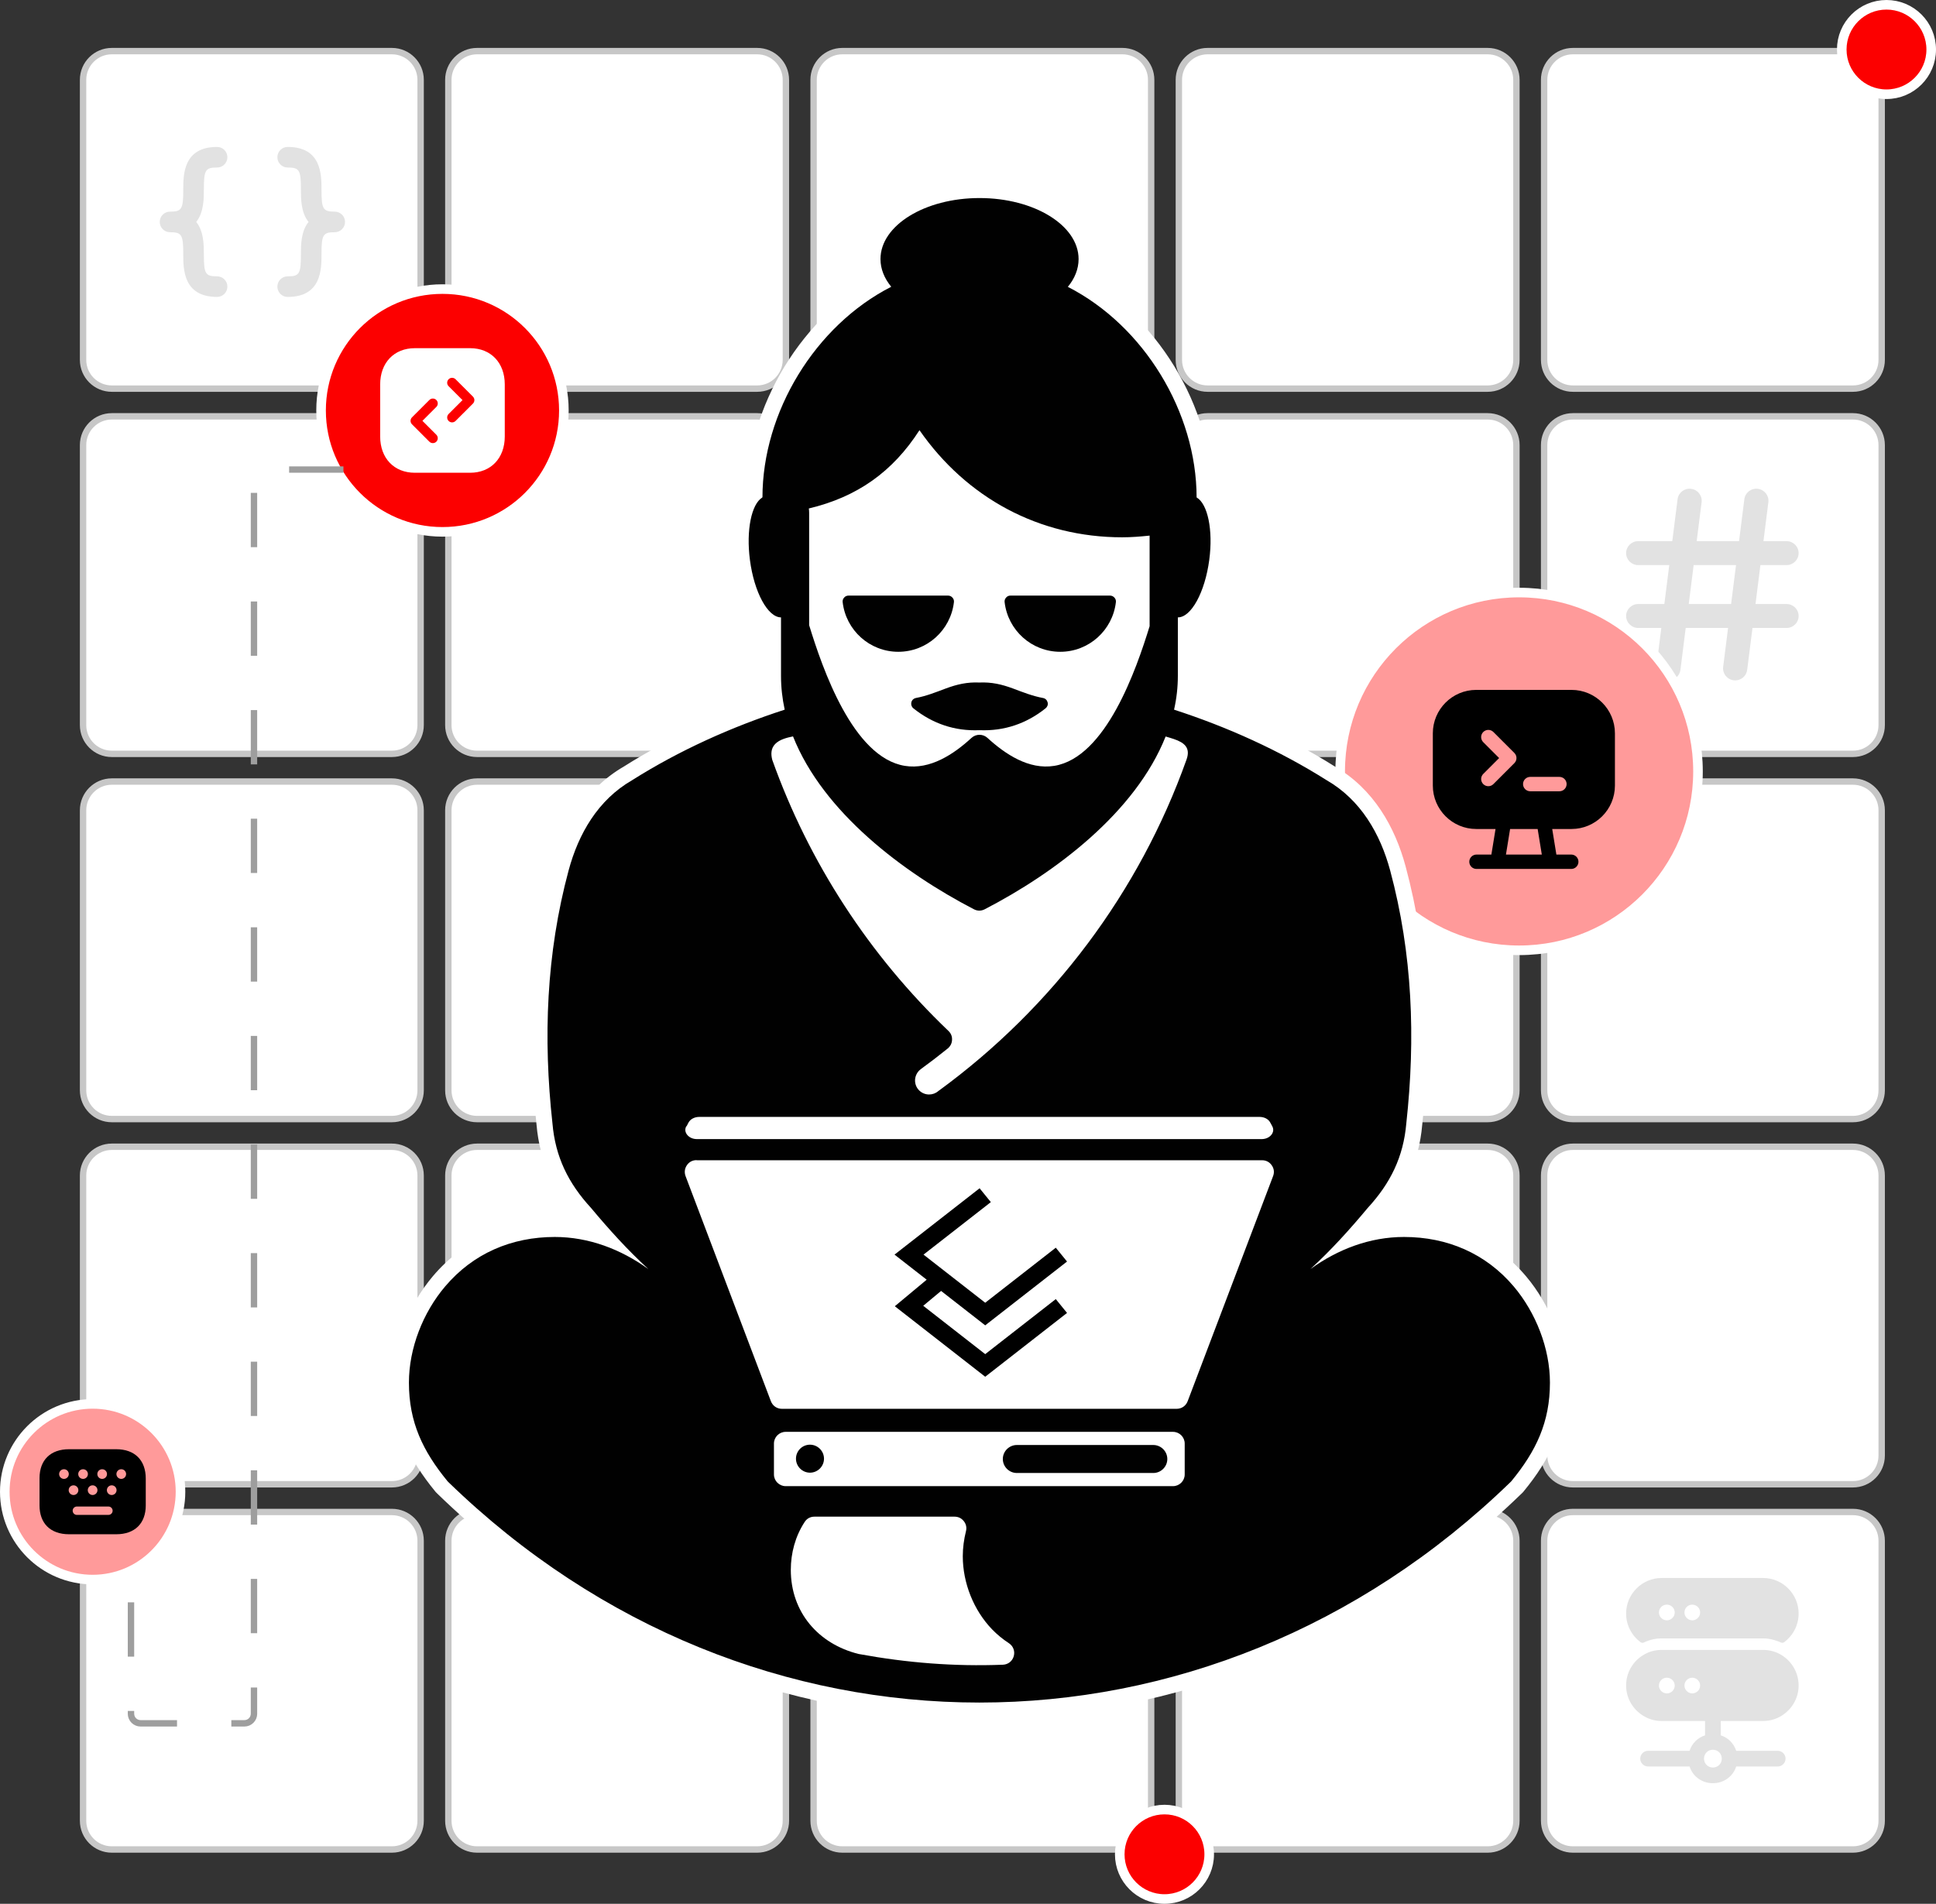
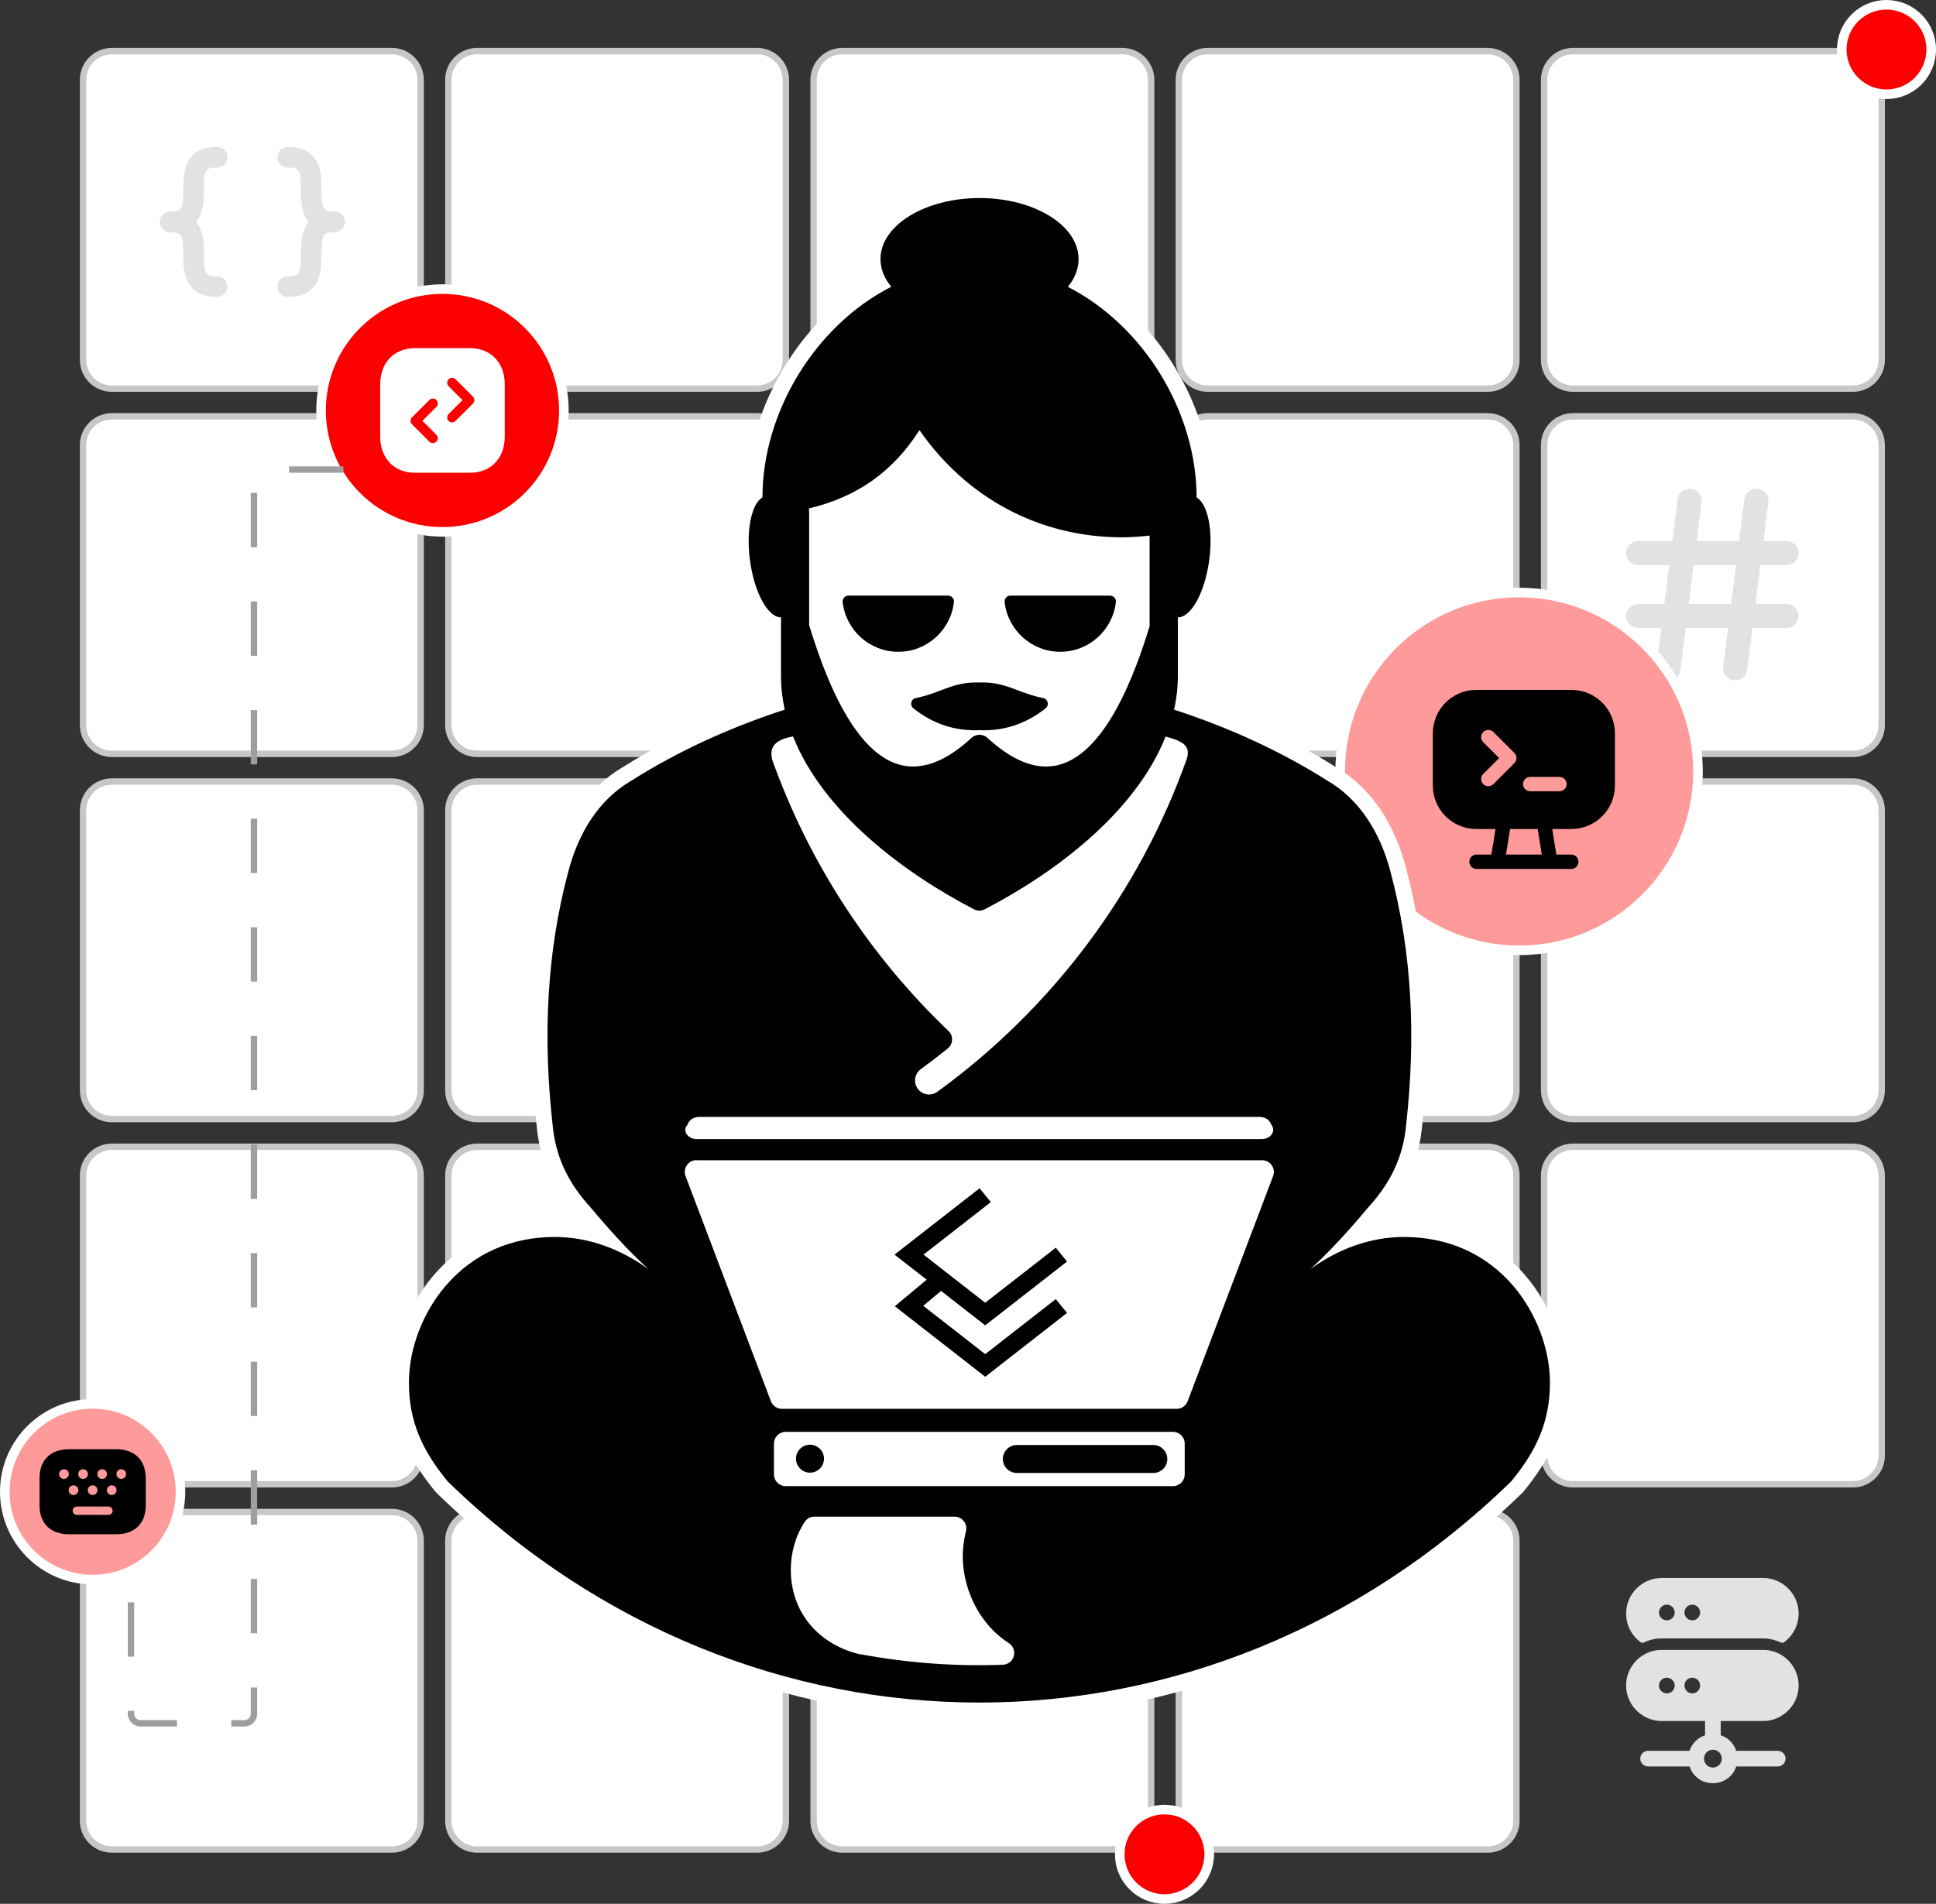
<svg xmlns="http://www.w3.org/2000/svg" width="606" height="596" viewBox="0 0 606 596" fill="none">
  <rect x="0" y="0" width="606" height="596" fill="#333333" stroke="none" />
  <g clip-path="url(#clip0_1274_12280)">
    <path d="M122.664 473.336H35C30.029 473.336 26 477.365 26 482.336V570C26 574.971 30.029 579 35 579H122.664C127.635 579 131.664 574.971 131.664 570V482.336C131.664 477.365 127.635 473.336 122.664 473.336Z" fill="white" stroke="#C7C7C7" stroke-width="2" />
    <path d="M122.664 359H35C30.029 359 26 363.029 26 368V455.664C26 460.635 30.029 464.664 35 464.664H122.664C127.635 464.664 131.664 460.635 131.664 455.664V368C131.664 363.029 127.635 359 122.664 359Z" fill="white" stroke="#C7C7C7" stroke-width="2" />
    <path d="M122.664 244.668H35C30.029 244.668 26 248.697 26 253.668V341.332C26 346.303 30.029 350.332 35 350.332H122.664C127.635 350.332 131.664 346.303 131.664 341.332V253.668C131.664 248.697 127.635 244.668 122.664 244.668Z" fill="white" stroke="#C7C7C7" stroke-width="2" />
    <path d="M122.664 130.336H35C30.029 130.336 26 134.365 26 139.336V227C26 231.971 30.029 236 35 236H122.664C127.635 236 131.664 231.971 131.664 227V139.336C131.664 134.365 127.635 130.336 122.664 130.336Z" fill="white" stroke="#C7C7C7" stroke-width="2" />
    <path d="M122.664 16H35C30.029 16 26 20.029 26 25V112.664C26 117.635 30.029 121.664 35 121.664H122.664C127.635 121.664 131.664 117.635 131.664 112.664V25C131.664 20.029 127.635 16 122.664 16Z" fill="white" stroke="#C7C7C7" stroke-width="2" />
    <path d="M236.998 473.336H149.334C144.363 473.336 140.334 477.365 140.334 482.336V570C140.334 574.971 144.363 579 149.334 579H236.998C241.969 579 245.998 574.971 245.998 570V482.336C245.998 477.365 241.969 473.336 236.998 473.336Z" fill="white" stroke="#C7C7C7" stroke-width="2" />
    <path d="M236.998 359H149.334C144.363 359 140.334 363.029 140.334 368V455.664C140.334 460.635 144.363 464.664 149.334 464.664H236.998C241.969 464.664 245.998 460.635 245.998 455.664V368C245.998 363.029 241.969 359 236.998 359Z" fill="white" stroke="#C7C7C7" stroke-width="2" />
    <path d="M236.998 244.668H149.334C144.363 244.668 140.334 248.697 140.334 253.668V341.332C140.334 346.303 144.363 350.332 149.334 350.332H236.998C241.969 350.332 245.998 346.303 245.998 341.332V253.668C245.998 248.697 241.969 244.668 236.998 244.668Z" fill="white" stroke="#C7C7C7" stroke-width="2" />
    <path d="M236.998 130.336H149.334C144.363 130.336 140.334 134.365 140.334 139.336V227C140.334 231.971 144.363 236 149.334 236H236.998C241.969 236 245.998 231.971 245.998 227V139.336C245.998 134.365 241.969 130.336 236.998 130.336Z" fill="white" stroke="#C7C7C7" stroke-width="2" />
    <path d="M236.998 16H149.334C144.363 16 140.334 20.029 140.334 25V112.664C140.334 117.635 144.363 121.664 149.334 121.664H236.998C241.969 121.664 245.998 117.635 245.998 112.664V25C245.998 20.029 241.969 16 236.998 16Z" fill="white" stroke="#C7C7C7" stroke-width="2" />
    <path d="M351.332 473.336H263.668C258.697 473.336 254.668 477.365 254.668 482.336V570C254.668 574.971 258.697 579 263.668 579H351.332C356.303 579 360.332 574.971 360.332 570V482.336C360.332 477.365 356.303 473.336 351.332 473.336Z" fill="white" stroke="#C7C7C7" stroke-width="2" />
    <path d="M351.332 359H263.668C258.697 359 254.668 363.029 254.668 368V455.664C254.668 460.635 258.697 464.664 263.668 464.664H351.332C356.303 464.664 360.332 460.635 360.332 455.664V368C360.332 363.029 356.303 359 351.332 359Z" fill="white" stroke="#C7C7C7" stroke-width="2" />
    <path d="M351.332 244.668H263.668C258.697 244.668 254.668 248.697 254.668 253.668V341.332C254.668 346.303 258.697 350.332 263.668 350.332H351.332C356.303 350.332 360.332 346.303 360.332 341.332V253.668C360.332 248.697 356.303 244.668 351.332 244.668Z" fill="white" stroke="#C7C7C7" stroke-width="2" />
    <path d="M351.332 130.336H263.668C258.697 130.336 254.668 134.365 254.668 139.336V227C254.668 231.971 258.697 236 263.668 236H351.332C356.303 236 360.332 231.971 360.332 227V139.336C360.332 134.365 356.303 130.336 351.332 130.336Z" fill="white" stroke="#C7C7C7" stroke-width="2" />
    <path d="M351.332 16H263.668C258.697 16 254.668 20.029 254.668 25V112.664C254.668 117.635 258.697 121.664 263.668 121.664H351.332C356.303 121.664 360.332 117.635 360.332 112.664V25C360.332 20.029 356.303 16 351.332 16Z" fill="white" stroke="#C7C7C7" stroke-width="2" />
    <path d="M465.666 473.336H378.002C373.031 473.336 369.002 477.365 369.002 482.336V570C369.002 574.971 373.031 579 378.002 579H465.666C470.636 579 474.666 574.971 474.666 570V482.336C474.666 477.365 470.636 473.336 465.666 473.336Z" fill="white" stroke="#C7C7C7" stroke-width="2" />
    <path d="M465.666 359H378.002C373.031 359 369.002 363.029 369.002 368V455.664C369.002 460.635 373.031 464.664 378.002 464.664H465.666C470.636 464.664 474.666 460.635 474.666 455.664V368C474.666 363.029 470.636 359 465.666 359Z" fill="white" stroke="#C7C7C7" stroke-width="2" />
    <path d="M465.666 244.668H378.002C373.031 244.668 369.002 248.697 369.002 253.668V341.332C369.002 346.303 373.031 350.332 378.002 350.332H465.666C470.636 350.332 474.666 346.303 474.666 341.332V253.668C474.666 248.697 470.636 244.668 465.666 244.668Z" fill="white" stroke="#C7C7C7" stroke-width="2" />
    <path d="M465.666 130.336H378.002C373.031 130.336 369.002 134.365 369.002 139.336V227C369.002 231.971 373.031 236 378.002 236H465.666C470.636 236 474.666 231.971 474.666 227V139.336C474.666 134.365 470.636 130.336 465.666 130.336Z" fill="white" stroke="#C7C7C7" stroke-width="2" />
    <path d="M465.666 16H378.002C373.031 16 369.002 20.029 369.002 25V112.664C369.002 117.635 373.031 121.664 378.002 121.664H465.666C470.636 121.664 474.666 117.635 474.666 112.664V25C474.666 20.029 470.636 16 465.666 16Z" fill="white" stroke="#C7C7C7" stroke-width="2" />
-     <path d="M579.999 473.336H492.335C487.364 473.336 483.335 477.365 483.335 482.336V570C483.335 574.971 487.364 579 492.335 579H579.999C584.97 579 588.999 574.971 588.999 570V482.336C588.999 477.365 584.97 473.336 579.999 473.336Z" fill="white" stroke="#C7C7C7" stroke-width="2" />
    <path d="M579.999 359H492.335C487.364 359 483.335 363.029 483.335 368V455.664C483.335 460.635 487.364 464.664 492.335 464.664H579.999C584.97 464.664 588.999 460.635 588.999 455.664V368C588.999 363.029 584.97 359 579.999 359Z" fill="white" stroke="#C7C7C7" stroke-width="2" />
    <path d="M579.999 244.668H492.335C487.364 244.668 483.335 248.697 483.335 253.668V341.332C483.335 346.303 487.364 350.332 492.335 350.332H579.999C584.97 350.332 588.999 346.303 588.999 341.332V253.668C588.999 248.697 584.97 244.668 579.999 244.668Z" fill="white" stroke="#C7C7C7" stroke-width="2" />
    <path d="M579.999 130.336H492.335C487.364 130.336 483.335 134.365 483.335 139.336V227C483.335 231.971 487.364 236 492.335 236H579.999C584.97 236 588.999 231.971 588.999 227V139.336C588.999 134.365 584.97 130.336 579.999 130.336Z" fill="white" stroke="#C7C7C7" stroke-width="2" />
    <path d="M579.999 16H492.335C487.364 16 483.335 20.029 483.335 25V112.664C483.335 117.635 487.364 121.664 492.335 121.664H579.999C584.97 121.664 588.999 117.635 588.999 112.664V25C588.999 20.029 584.97 16 579.999 16Z" fill="white" stroke="#C7C7C7" stroke-width="2" />
    <path d="M244.73 164.855L258.789 125.491C259.215 124.297 260.346 123.5 261.614 123.5H315.407C316.113 123.5 316.796 123.749 317.337 124.203L365.284 164.479C366.045 165.118 366.44 166.091 366.339 167.079L360.738 222.157C360.598 223.532 361.417 224.825 362.72 225.288L374.38 229.425C375.383 229.781 376.123 230.643 376.323 231.689L386.925 287.11C386.975 287.369 387.058 287.62 387.173 287.857L411.538 338.049C411.837 338.665 411.917 339.363 411.764 340.03L380.246 477.426C380.087 478.119 379.687 478.734 379.117 479.159L344.5 505L319.317 524.856C318.788 525.273 318.133 525.5 317.46 525.5H274.142C273.719 525.5 273.3 525.411 272.914 525.238L245.489 512.943C244.85 512.657 244.331 512.156 244.023 511.527L231.807 486.625C231.605 486.214 231.5 485.762 231.5 485.304V445.642C231.5 445.219 231.41 444.8 231.237 444.414L196.895 367.88C196.638 367.308 196.567 366.669 196.692 366.054L208.5 308L226.277 245.78C226.423 245.269 226.702 244.806 227.086 244.438L249.437 223.019C250.107 222.376 250.443 221.459 250.345 220.536L244.572 166.181C244.525 165.733 244.579 165.28 244.73 164.855Z" fill="white" />
    <path fill-rule="evenodd" clip-rule="evenodd" d="M289.075 392.768L310.149 376.332L306.627 372L280 392.768L290.068 400.621L280.089 408.928L308.388 431L334 411.024L330.478 406.693L308.388 423.922L288.986 408.789L294.575 404.136L308.388 414.91L334 394.934L330.478 390.602L308.388 407.831L289.075 392.768Z" fill="black" />
    <path d="M138.5 166.5C159.487 166.5 176.5 149.487 176.5 128.5C176.5 107.513 159.487 90.5 138.5 90.5C117.513 90.5 100.5 107.513 100.5 128.5C100.5 149.487 117.513 166.5 138.5 166.5Z" fill="#FC0000" stroke="white" stroke-width="3" />
    <path fill-rule="evenodd" clip-rule="evenodd" d="M528.603 189.094L530.141 176.907H543.405L541.862 189.094H528.603ZM559.211 189.094H549.502L551.04 176.907H559.211C561.306 176.907 563 175.228 563 173.158C563 171.088 561.306 169.408 559.211 169.408H551.988L553.526 157.217C553.788 155.162 552.314 153.287 550.237 153.032C548.141 152.762 546.266 154.232 546.008 156.287L544.352 169.408H531.089L532.631 157.217C532.889 155.162 531.415 153.287 529.338 153.032C527.243 152.762 525.371 154.232 525.109 156.287L523.453 169.408H512.789C510.698 169.408 509 171.088 509 173.158C509 175.228 510.698 176.907 512.789 176.907H522.506L520.967 189.094H512.789C510.698 189.094 509 190.774 509 192.844C509 194.914 510.698 196.594 512.789 196.594H520.02L518.477 208.785C518.22 210.84 519.694 212.715 521.767 212.97C521.926 212.993 522.085 213 522.24 213C524.124 213 525.757 211.613 526 209.715L527.656 196.594H540.915L539.376 208.785C539.119 210.84 540.589 212.715 542.666 212.97C542.825 212.993 542.984 213 543.139 213C545.023 213 546.656 211.613 546.895 209.715L548.555 196.594H559.211C561.306 196.594 563 194.914 563 192.844C563 190.774 561.306 189.094 559.211 189.094Z" fill="#E2E2E2" />
    <path d="M364.5 594.5C372.232 594.5 378.5 588.232 378.5 580.5C378.5 572.768 372.232 566.5 364.5 566.5C356.768 566.5 350.5 572.768 350.5 580.5C350.5 588.232 356.768 594.5 364.5 594.5Z" fill="#FC0000" stroke="white" stroke-width="3" />
    <path d="M590.5 29.5C598.232 29.5 604.5 23.232 604.5 15.5C604.5 7.768 598.232 1.5 590.5 1.5C582.768 1.5 576.5 7.768 576.5 15.5C576.5 23.232 582.768 29.5 590.5 29.5Z" fill="#FC0000" stroke="white" stroke-width="3" />
    <path d="M475.5 297.5C506.428 297.5 531.5 272.428 531.5 241.5C531.5 210.572 506.428 185.5 475.5 185.5C444.572 185.5 419.5 210.572 419.5 241.5C419.5 272.428 444.572 297.5 475.5 297.5Z" fill="#FF9A9A" stroke="white" stroke-width="3" />
    <path d="M29 494.5C44.188 494.5 56.5 482.188 56.5 467C56.5 451.812 44.188 439.5 29 439.5C13.812 439.5 1.5 451.812 1.5 467C1.5 482.188 13.812 494.5 29 494.5Z" fill="#FF9A9A" stroke="white" stroke-width="3" />
    <path fill-rule="evenodd" clip-rule="evenodd" d="M37.958 462.982C37.122 462.982 36.443 462.301 36.443 461.467C36.443 460.63 37.122 459.951 37.958 459.951C38.795 459.951 39.474 460.63 39.474 461.467C39.474 462.301 38.795 462.982 37.958 462.982ZM34.969 468.022C34.133 468.022 33.454 467.341 33.454 466.505C33.454 465.67 34.133 464.991 34.969 464.991C35.806 464.991 36.485 465.67 36.485 466.505C36.485 467.341 35.806 468.022 34.969 468.022ZM33.94 474.252H24.062C23.337 474.252 22.749 473.664 22.749 472.94C22.749 472.215 23.337 471.627 24.062 471.627H33.94C34.665 471.627 35.253 472.215 35.253 472.94C35.253 473.664 34.665 474.252 33.94 474.252ZM21.498 466.505C21.498 465.67 22.177 464.991 23.013 464.991C23.848 464.991 24.529 465.67 24.529 466.505C24.529 467.341 23.848 468.022 23.013 468.022C22.177 468.022 21.498 467.341 21.498 466.505ZM20.023 462.982C19.186 462.982 18.507 462.301 18.507 461.467C18.507 460.63 19.186 459.951 20.023 459.951C20.859 459.951 21.538 460.63 21.538 461.467C21.538 462.301 20.859 462.982 20.023 462.982ZM26.002 459.951C26.839 459.951 27.518 460.63 27.518 461.467C27.518 462.301 26.839 462.982 26.002 462.982C25.166 462.982 24.487 462.301 24.487 461.467C24.487 460.63 25.166 459.951 26.002 459.951ZM28.991 464.991C29.828 464.991 30.507 465.67 30.507 466.505C30.507 467.341 29.828 468.022 28.991 468.022C28.155 468.022 27.476 467.341 27.476 466.505C27.476 465.67 28.155 464.991 28.991 464.991ZM31.98 459.951C32.817 459.951 33.494 460.63 33.494 461.467C33.494 462.301 32.817 462.982 31.98 462.982C31.144 462.982 30.465 462.301 30.465 461.467C30.465 460.63 31.144 459.951 31.98 459.951ZM36.399 453.691H21.599C15.824 453.691 12.375 457.076 12.375 462.742V471.272C12.366 474.007 13.187 476.28 14.748 477.848C16.353 479.458 18.717 480.309 21.584 480.309H36.399C42.176 480.309 45.625 476.931 45.625 471.275V462.875C45.625 457.125 42.176 453.691 36.399 453.691Z" fill="black" />
    <path fill-rule="evenodd" clip-rule="evenodd" d="M529.716 507.255C528.375 507.255 527.262 506.142 527.262 504.8C527.262 503.458 528.342 502.345 529.684 502.345H529.716C531.058 502.345 532.171 503.458 532.171 504.8C532.171 506.142 531.058 507.255 529.716 507.255ZM521.764 507.255C520.389 507.255 519.276 506.142 519.276 504.8C519.276 503.458 520.356 502.345 521.731 502.345H521.764C523.105 502.345 524.218 503.458 524.218 504.8C524.218 506.142 523.105 507.255 521.764 507.255ZM551.873 494H520.127C514.007 494 509 499.007 509 505.127C509 508.815 510.79 512.092 513.565 514.125C513.853 514.336 514.235 514.349 514.557 514.194C514.997 513.983 515.434 513.801 515.905 513.636C516.953 513.276 518.033 513.015 519.178 512.949H519.211C519.505 512.916 519.833 512.916 520.127 512.916H551.873C552.167 512.916 552.495 512.916 552.789 512.949H552.822C553.935 513.047 555.047 513.276 556.062 513.669H556.095C556.557 513.808 557.003 513.979 557.432 514.183C557.762 514.34 558.153 514.332 558.448 514.116C561.215 512.083 563 508.81 563 505.127C563 499.007 557.993 494 551.873 494Z" fill="#E2E2E2" />
    <path fill-rule="evenodd" clip-rule="evenodd" d="M538.945 550.552C538.945 552.123 537.735 553.334 536.164 553.334C534.593 553.334 533.382 552.123 533.382 550.552C533.382 548.981 534.593 547.771 536.164 547.771C537.735 547.771 538.945 548.981 538.945 550.552ZM529.716 530.131C528.375 530.131 527.262 529.018 527.262 527.676C527.262 526.334 528.342 525.221 529.684 525.221H529.716C531.058 525.221 532.171 526.334 532.171 527.676C532.171 529.018 531.058 530.131 529.716 530.131ZM521.764 530.131C520.389 530.131 519.276 529.018 519.276 527.676C519.276 526.334 520.356 525.221 521.731 525.221H521.764C523.105 525.221 524.218 526.334 524.218 527.676C524.218 529.018 523.105 530.131 521.764 530.131ZM551.873 538.771C554.327 538.771 556.585 537.985 558.418 536.611C561.2 534.581 563 531.309 563 527.643C563 523.585 560.807 520.018 557.567 518.087C555.898 517.072 553.967 516.516 551.873 516.516H520.127C518.033 516.516 516.102 517.072 514.433 518.087C511.193 520.018 509 523.585 509 527.643C509 531.309 510.8 534.581 513.582 536.611C515.415 537.985 517.673 538.771 520.127 538.771H533.709V543.254C531.385 544.007 529.618 545.774 528.865 548.098H515.873C514.531 548.098 513.418 549.211 513.418 550.552C513.418 551.894 514.531 553.007 515.873 553.007H528.865C529.847 556.083 532.695 558.243 536.164 558.243C539.633 558.243 542.48 556.083 543.462 553.007H556.455C557.796 553.007 558.909 551.894 558.909 550.552C558.909 549.211 557.796 548.098 556.455 548.098H543.462C542.709 545.774 540.942 544.007 538.618 543.254V538.771H551.873Z" fill="#E2E2E2" />
    <path fill-rule="evenodd" clip-rule="evenodd" d="M488.127 247.711H478.986C477.744 247.711 476.736 246.703 476.736 245.461C476.736 244.219 477.744 243.211 478.986 243.211H488.127C489.369 243.211 490.377 244.219 490.377 245.461C490.377 246.703 489.369 247.711 488.127 247.711ZM471.387 267.529L472.686 259.522H481.311L482.613 267.529H471.387ZM467.46 245.467C467.022 245.908 466.446 246.127 465.87 246.127C465.294 246.127 464.718 245.908 464.28 245.467C463.401 244.588 463.401 243.166 464.28 242.287L469.251 237.313L464.28 232.339C463.401 231.46 463.401 230.038 464.28 229.159C465.159 228.28 466.581 228.28 467.46 229.159L474.024 235.723C474.903 236.602 474.903 238.024 474.024 238.903L467.46 245.467ZM491.913 215.977H462.084C454.593 215.977 448.5 222.073 448.5 229.564V245.935C448.5 253.426 454.593 259.522 462.084 259.522H468.129L466.827 267.529H462.165C460.923 267.529 459.915 268.537 459.915 269.779C459.915 271.021 460.923 272.029 462.165 272.029H491.832C493.074 272.029 494.082 271.021 494.082 269.779C494.082 268.537 493.074 267.529 491.832 267.529H487.173L485.868 259.522H491.913C499.404 259.522 505.5 253.426 505.5 245.935V229.564C505.5 222.073 499.404 215.977 491.913 215.977Z" fill="black" />
    <path fill-rule="evenodd" clip-rule="evenodd" d="M238.663 155.722C238.663 129.038 255.122 101.959 278.97 89.771C276.826 87.168 275.606 84.203 275.606 81.107C275.606 70.565 289.492 62 306.611 62C323.73 62 337.617 70.565 337.617 81.107C337.617 84.236 336.396 87.201 334.252 89.803C358.1 101.992 374.526 129.038 374.559 155.722C378.023 157.731 379.771 165.901 378.517 175.289C377.165 185.436 372.844 193.309 368.688 193.276V211.559C368.688 215.117 368.292 218.675 367.5 222.167C384.158 227.569 400.485 234.915 415.295 244.271C425.916 250.398 432.051 261.006 435.152 272.536C442.144 298.56 443.134 324.947 440.198 351.664C439.308 362.172 435.218 370.441 428.126 378.15C422.519 384.87 416.647 391.392 410.182 397.289C418.758 391.096 428.786 387.242 439.473 387.242C452.996 387.242 465.069 392.381 473.843 402.758C480.736 410.927 485.156 422.128 485.156 432.834C485.156 445.253 480.802 454.313 473.051 463.734C472.952 463.833 472.886 463.932 472.754 464.031C377.957 555.973 235.167 556.006 140.402 464.031C140.303 463.932 140.204 463.833 140.105 463.734C132.354 454.28 128 445.253 128 432.834C128 422.095 132.387 410.927 139.314 402.758C148.088 392.381 160.16 387.242 173.651 387.242C184.305 387.242 194.365 391.096 202.941 397.289C196.476 391.359 190.605 384.87 184.997 378.15C177.906 370.441 173.815 362.172 172.925 351.664C169.989 324.98 170.979 298.56 177.972 272.536C181.072 260.973 187.207 250.398 197.828 244.271C212.638 234.915 228.966 227.569 245.623 222.167C244.864 218.675 244.468 215.15 244.468 211.559V193.276C240.345 193.276 236.057 185.436 234.738 175.289C233.517 165.934 235.233 157.797 238.597 155.754M318.288 452.369C315.88 452.369 313.901 454.346 313.901 456.75C313.901 459.155 315.88 461.132 318.288 461.132H361.003C363.41 461.132 365.389 459.155 365.389 456.75C365.389 454.346 363.41 452.369 361.003 452.369H318.288ZM253.539 452.27C251.098 452.27 249.152 454.247 249.152 456.652C249.152 459.056 251.131 461.033 253.539 461.033C255.947 461.033 257.926 459.056 257.926 456.652C257.926 454.247 255.947 452.27 253.539 452.27ZM286.721 218.51C285.996 218.642 285.435 219.169 285.27 219.861C285.105 220.585 285.336 221.277 285.897 221.738C291.9 226.548 298.86 228.92 306.578 228.59C314.296 228.92 321.289 226.548 327.292 221.738C327.853 221.277 328.117 220.585 327.919 219.861C327.721 219.136 327.193 218.642 326.468 218.51C323.235 217.917 320.168 216.698 317.1 215.545C313.538 214.227 310.404 213.503 306.545 213.667C302.719 213.503 299.585 214.227 296.023 215.545C292.956 216.698 289.921 217.917 286.688 218.51M298.596 188.499C298.662 187.972 298.497 187.478 298.134 187.083C297.771 186.687 297.309 186.457 296.782 186.457H265.611C265.084 186.457 264.589 186.655 264.226 187.083C263.863 187.478 263.698 187.972 263.764 188.499C264.787 197.328 272.241 204.048 281.18 204.048C290.119 204.048 297.573 197.328 298.596 188.499ZM349.293 188.499C349.359 187.972 349.194 187.478 348.831 187.083C348.468 186.687 348.007 186.457 347.446 186.457H316.276C315.748 186.457 315.286 186.655 314.923 187.083C314.56 187.478 314.395 187.972 314.461 188.499C315.484 197.328 322.938 204.048 331.877 204.048C340.816 204.048 348.271 197.328 349.293 188.499ZM313.934 521.153C315.55 521.087 316.902 520.033 317.331 518.452C317.76 516.87 317.133 515.289 315.781 514.4C313.901 513.181 312.185 511.764 310.602 510.15C304.764 504.122 301.367 495.557 301.367 487.189C301.367 484.554 301.729 481.918 302.356 479.382C302.653 478.262 302.422 477.142 301.696 476.219C300.971 475.297 299.981 474.803 298.794 474.803H254.924C253.638 474.803 252.549 475.396 251.857 476.483C248.954 480.93 247.536 486.168 247.536 491.472C247.536 504.649 256.112 514.663 268.778 517.793C268.844 517.793 268.91 517.793 268.976 517.826C283.852 520.56 298.761 521.746 313.901 521.153M218.015 363.194C216.761 363.194 215.706 363.754 215.013 364.775C214.32 365.796 214.156 366.982 214.584 368.168L241.302 438.665C241.863 440.114 243.182 441.037 244.732 441.037H368.325C369.875 441.037 371.195 440.114 371.755 438.665L398.506 368.168C398.935 367.015 398.803 365.829 398.077 364.808C397.384 363.787 396.296 363.227 395.076 363.227H218.114L218.015 363.194ZM214.815 352.586C214.32 353.508 214.452 354.497 215.145 355.32C215.838 356.144 216.926 356.605 218.18 356.605H394.878C396.131 356.605 397.22 356.144 397.912 355.32C398.605 354.497 398.737 353.508 398.242 352.586L397.615 351.433C397.022 350.313 395.735 349.654 394.218 349.654H218.905C217.388 349.654 216.102 350.346 215.508 351.433L214.914 352.586H214.815ZM245.92 448.251C243.908 448.251 242.258 449.898 242.258 451.908V461.593C242.258 463.602 243.908 465.25 245.92 465.25H367.171C369.183 465.25 370.832 463.602 370.832 461.593V451.908C370.832 449.898 369.183 448.251 367.171 448.251H245.92ZM359.815 167.68C356.978 167.976 354.109 168.207 351.272 168.207C325.313 168.207 302.587 155.919 287.81 134.671C279.432 147.716 268.283 155.59 253.176 159.18C253.242 159.609 253.275 160.07 253.275 160.498V195.714C257.431 209.253 266.964 237.122 283.225 239.758C291.141 241.043 298.563 236.101 304.104 230.995C305.523 229.71 307.667 229.71 309.085 230.995C314.659 236.101 322.048 241.043 329.997 239.758C346.193 237.122 355.692 209.517 359.848 196.043V167.68H359.815ZM293.912 341.419C329.469 315.427 356.616 279.289 371.393 237.814C372.712 234.158 370.832 232.511 367.435 231.358C366.577 231.061 365.719 230.83 364.862 230.567C355.428 254.319 330.327 273.228 308.227 284.659C307.139 285.219 305.951 285.219 304.863 284.659C282.763 273.195 257.662 254.319 248.229 230.534C246.315 230.929 244.007 231.489 242.621 232.939C241.302 234.322 241.269 236.101 241.731 237.88C253.209 270.065 272.175 299.153 296.881 322.74C297.672 323.498 298.068 324.453 298.002 325.54C297.969 326.627 297.474 327.55 296.65 328.242C293.879 330.482 291.042 332.656 288.14 334.764C288.074 334.863 288.008 334.896 287.909 334.962C286.985 335.785 286.425 337.004 286.425 338.256C286.425 340.694 288.404 342.637 290.812 342.637C291.867 342.637 292.89 342.275 293.681 341.583C293.747 341.517 293.813 341.452 293.912 341.386" fill="#010101" />
    <mask id="mask0_1274_12280" style="mask-type:luminance" maskUnits="userSpaceOnUse" x="123" y="57" width="368" height="481">
      <path d="M491 57H123V538H491V57Z" fill="white" />
      <path fill-rule="evenodd" clip-rule="evenodd" d="M249.977 229.842C259.212 253.166 284.083 271.778 305.754 283.011C306.314 283.308 306.875 283.308 307.436 283.011C329.107 271.778 353.977 253.198 363.213 229.875C363.575 228.986 364.565 228.492 365.488 228.821C366.346 229.085 367.237 229.315 368.094 229.612C372.415 231.061 374.889 233.696 373.207 238.407C358.298 280.211 330.954 316.679 295.067 342.868C295.034 342.868 295.001 342.934 294.968 342.967C293.846 343.955 292.395 344.482 290.91 344.482C287.48 344.482 284.676 341.682 284.676 338.256C284.676 336.477 285.435 334.797 286.754 333.611C286.787 333.611 286.82 333.545 286.853 333.512C286.919 333.414 287.018 333.348 287.117 333.282C289.987 331.206 292.791 329.065 295.561 326.825C295.99 326.463 296.221 326.034 296.254 325.474C296.254 324.914 296.089 324.453 295.693 324.091C270.79 300.273 251.659 270.922 240.081 238.506C240.081 238.44 240.048 238.407 240.048 238.341C239.422 235.97 239.653 233.532 241.401 231.687C243.116 229.908 245.623 229.216 247.965 228.755C248.855 228.59 249.713 229.052 250.043 229.875M314.132 522.965C298.926 523.558 283.753 522.372 268.811 519.605C268.712 519.605 268.613 519.572 268.514 519.539C255.023 516.245 245.854 505.472 245.854 491.472C245.854 485.806 247.404 480.238 250.504 475.495C251.527 473.913 253.209 472.991 255.122 472.991H298.992C300.74 472.991 302.29 473.749 303.346 475.132C304.401 476.516 304.764 478.196 304.335 479.876C303.708 482.281 303.379 484.752 303.379 487.222C303.379 495.128 306.578 503.232 312.087 508.931C313.538 510.447 315.154 511.764 316.935 512.917C318.98 514.235 319.904 516.64 319.277 518.979C318.65 521.318 316.605 522.932 314.198 523.031M218.246 361.415H395.306C397.154 361.415 398.77 362.271 399.825 363.787C400.881 365.302 401.079 367.147 400.452 368.86L373.702 439.357C372.877 441.531 370.865 442.915 368.556 442.915H244.963C242.654 442.915 240.642 441.531 239.817 439.357L213.067 368.86C212.407 367.147 212.638 365.302 213.694 363.787C214.749 362.271 216.366 361.415 218.213 361.415M213.397 351.795L214.024 350.642C214.98 348.798 216.992 347.875 219.037 347.875H394.482C396.494 347.875 398.506 348.798 399.495 350.642L400.122 351.795C400.947 353.41 400.716 355.156 399.561 356.539C398.44 357.857 396.824 358.483 395.109 358.483H218.279C216.563 358.483 214.947 357.857 213.826 356.539C212.671 355.156 212.44 353.377 213.265 351.795M245.986 446.472H367.237C370.271 446.472 372.745 448.943 372.745 451.974V461.659C372.745 464.69 370.271 467.16 367.237 467.16H245.986C242.951 467.16 240.477 464.69 240.477 461.659V451.974C240.477 448.943 242.951 446.472 245.986 446.472ZM361.695 167.713C361.695 167.186 361.497 166.724 361.102 166.362C360.706 166 360.211 165.835 359.683 165.901C356.913 166.197 354.109 166.395 351.338 166.395C325.973 166.395 303.807 154.371 289.36 133.65C288.997 133.123 288.47 132.859 287.81 132.859C287.183 132.859 286.655 133.156 286.293 133.683C278.178 146.333 267.426 153.943 252.78 157.435C251.857 157.665 251.263 158.522 251.395 159.477C251.461 159.839 251.461 160.169 251.461 160.531V195.714C251.461 195.911 251.461 196.076 251.56 196.241C256.013 210.736 265.71 238.77 282.961 241.57C291.504 242.953 299.387 237.88 305.391 232.346C306.083 231.687 307.172 231.687 307.865 232.346C313.868 237.88 321.751 242.953 330.294 241.57C347.479 238.77 357.143 211.032 361.596 196.57C361.662 196.373 361.662 196.208 361.662 196.043V167.68L361.695 167.713Z" fill="black" />
      <path fill-rule="evenodd" clip-rule="evenodd" d="M238.663 155.722C238.663 129.038 255.122 101.959 278.97 89.771C276.826 87.168 275.606 84.203 275.606 81.107C275.606 70.565 289.492 62 306.611 62C323.73 62 337.617 70.565 337.617 81.107C337.617 84.236 336.396 87.201 334.252 89.803C358.1 101.992 374.526 129.038 374.559 155.722C378.023 157.731 379.771 165.901 378.517 175.289C377.165 185.436 372.844 193.309 368.688 193.276V211.559C368.688 215.117 368.292 218.675 367.5 222.167C384.158 227.569 400.485 234.915 415.295 244.271C425.916 250.398 432.051 261.006 435.152 272.536C442.144 298.56 443.134 324.947 440.198 351.664C439.308 362.172 435.218 370.441 428.126 378.15C422.519 384.87 416.647 391.392 410.182 397.289C418.758 391.096 428.786 387.242 439.473 387.242C452.996 387.242 465.069 392.381 473.843 402.758C480.736 410.927 485.156 422.128 485.156 432.834C485.156 445.253 480.802 454.313 473.051 463.734C472.952 463.833 472.886 463.932 472.754 464.031C377.957 555.973 235.167 556.006 140.402 464.031C140.303 463.932 140.204 463.833 140.105 463.734C132.354 454.28 128 445.253 128 432.834C128 422.095 132.387 410.927 139.314 402.758C148.088 392.381 160.16 387.242 173.651 387.242C184.305 387.242 194.365 391.096 202.941 397.289C196.476 391.359 190.605 384.87 184.997 378.15C177.906 370.441 173.815 362.172 172.925 351.664C169.989 324.98 170.979 298.56 177.972 272.536C181.072 260.973 187.207 250.398 197.828 244.271C212.638 234.915 228.966 227.569 245.623 222.167C244.864 218.675 244.468 215.15 244.468 211.559V193.276C240.345 193.276 236.057 185.436 234.738 175.289C233.517 165.934 235.233 157.797 238.597 155.754M318.288 452.369C315.88 452.369 313.901 454.346 313.901 456.75C313.901 459.155 315.88 461.132 318.288 461.132H361.003C363.41 461.132 365.389 459.155 365.389 456.75C365.389 454.346 363.41 452.369 361.003 452.369H318.288ZM253.539 452.27C251.098 452.27 249.152 454.247 249.152 456.652C249.152 459.056 251.131 461.033 253.539 461.033C255.947 461.033 257.926 459.056 257.926 456.652C257.926 454.247 255.947 452.27 253.539 452.27ZM286.721 218.51C285.996 218.642 285.435 219.169 285.27 219.861C285.105 220.585 285.336 221.277 285.897 221.738C291.9 226.548 298.86 228.92 306.578 228.59C314.296 228.92 321.289 226.548 327.292 221.738C327.853 221.277 328.117 220.585 327.919 219.861C327.721 219.136 327.193 218.642 326.468 218.51C323.235 217.917 320.168 216.698 317.1 215.545C313.538 214.227 310.404 213.503 306.545 213.667C302.719 213.503 299.585 214.227 296.023 215.545C292.956 216.698 289.921 217.917 286.688 218.51M298.596 188.499C298.662 187.972 298.497 187.478 298.134 187.083C297.771 186.687 297.309 186.457 296.782 186.457H265.611C265.084 186.457 264.589 186.655 264.226 187.083C263.863 187.478 263.698 187.972 263.764 188.499C264.787 197.328 272.241 204.048 281.18 204.048C290.119 204.048 297.573 197.328 298.596 188.499ZM349.293 188.499C349.359 187.972 349.194 187.478 348.831 187.083C348.468 186.687 348.007 186.457 347.446 186.457H316.276C315.748 186.457 315.286 186.655 314.923 187.083C314.56 187.478 314.395 187.972 314.461 188.499C315.484 197.328 322.938 204.048 331.877 204.048C340.816 204.048 348.271 197.328 349.293 188.499ZM313.934 521.153C315.55 521.087 316.902 520.033 317.331 518.452C317.76 516.87 317.133 515.289 315.781 514.4C313.901 513.181 312.185 511.764 310.602 510.15C304.764 504.122 301.367 495.557 301.367 487.189C301.367 484.554 301.729 481.918 302.356 479.382C302.653 478.262 302.422 477.142 301.696 476.219C300.971 475.297 299.981 474.803 298.794 474.803H254.924C253.638 474.803 252.549 475.396 251.857 476.483C248.954 480.93 247.536 486.168 247.536 491.472C247.536 504.649 256.112 514.663 268.778 517.793C268.844 517.793 268.91 517.793 268.976 517.826C283.852 520.56 298.761 521.746 313.901 521.153M218.015 363.194C216.761 363.194 215.706 363.754 215.013 364.775C214.32 365.796 214.156 366.982 214.584 368.168L241.302 438.665C241.863 440.114 243.182 441.037 244.732 441.037H368.325C369.875 441.037 371.195 440.114 371.755 438.665L398.506 368.168C398.935 367.015 398.803 365.829 398.077 364.808C397.384 363.787 396.296 363.227 395.076 363.227H218.114L218.015 363.194ZM214.815 352.586C214.32 353.508 214.452 354.497 215.145 355.32C215.838 356.144 216.926 356.605 218.18 356.605H394.878C396.131 356.605 397.22 356.144 397.912 355.32C398.605 354.497 398.737 353.508 398.242 352.586L397.615 351.433C397.022 350.313 395.735 349.654 394.218 349.654H218.905C217.388 349.654 216.102 350.346 215.508 351.433L214.914 352.586H214.815ZM245.92 448.251C243.908 448.251 242.258 449.898 242.258 451.908V461.593C242.258 463.602 243.908 465.25 245.92 465.25H367.171C369.183 465.25 370.832 463.602 370.832 461.593V451.908C370.832 449.898 369.183 448.251 367.171 448.251H245.92ZM359.815 167.68C356.978 167.976 354.109 168.207 351.272 168.207C325.313 168.207 302.587 155.919 287.81 134.671C279.432 147.716 268.283 155.59 253.176 159.18C253.242 159.609 253.275 160.07 253.275 160.498V195.714C257.431 209.253 266.964 237.122 283.225 239.758C291.141 241.043 298.563 236.101 304.104 230.995C305.523 229.71 307.667 229.71 309.085 230.995C314.659 236.101 322.048 241.043 329.997 239.758C346.193 237.122 355.692 209.517 359.848 196.043V167.68H359.815ZM293.912 341.419C329.469 315.427 356.616 279.289 371.393 237.814C372.712 234.158 370.832 232.511 367.435 231.358C366.577 231.061 365.719 230.83 364.862 230.567C355.428 254.319 330.327 273.228 308.227 284.659C307.139 285.219 305.951 285.219 304.863 284.659C282.763 273.195 257.662 254.319 248.229 230.534C246.315 230.929 244.007 231.489 242.621 232.939C241.302 234.322 241.269 236.101 241.731 237.88C253.209 270.065 272.175 299.153 296.881 322.74C297.672 323.498 298.068 324.453 298.002 325.54C297.969 326.627 297.474 327.55 296.65 328.242C293.879 330.482 291.042 332.656 288.14 334.764C288.074 334.863 288.008 334.896 287.909 334.962C286.985 335.785 286.425 337.004 286.425 338.256C286.425 340.694 288.404 342.637 290.812 342.637C291.867 342.637 292.89 342.275 293.681 341.583C293.747 341.517 293.813 341.452 293.912 341.386" fill="black" />
    </mask>
    <g mask="url(#mask0_1274_12280)">
      <path d="M305.754 283.011L308.091 278.591L308.073 278.582L308.055 278.572L305.754 283.011ZM307.436 283.011L305.135 278.572L305.117 278.582L305.099 278.591L307.436 283.011ZM363.213 229.875L358.583 227.987L358.573 228.01L358.564 228.034L363.213 229.875ZM365.488 228.821L363.809 233.53L363.913 233.568L364.02 233.6L365.488 228.821ZM368.094 229.612L366.461 234.337L366.482 234.345L366.504 234.352L368.094 229.612ZM373.207 238.407L368.498 236.726L368.497 236.728L373.207 238.407ZM295.067 342.868V347.868H296.697L298.014 346.907L295.067 342.868ZM294.968 342.967L298.273 346.718L298.39 346.615L298.501 346.505L294.968 342.967ZM286.754 333.611V328.611H284.838L283.412 329.893L286.754 333.611ZM286.853 333.512L290.387 337.05L290.737 336.7L291.012 336.288L286.853 333.512ZM287.117 333.282L289.888 337.444L289.969 337.39L290.047 337.333L287.117 333.282ZM295.561 326.825L298.705 330.713L298.747 330.679L298.789 330.644L295.561 326.825ZM296.254 325.474L301.245 325.768L301.254 325.622V325.474H296.254ZM295.693 324.091L292.237 327.704L292.277 327.742L292.317 327.779L295.693 324.091ZM240.081 238.506H235.081V239.372L235.373 240.188L240.081 238.506ZM240.048 238.341H245.048V237.692L244.882 237.064L240.048 238.341ZM241.401 231.687L237.801 228.216L237.786 228.232L237.771 228.248L241.401 231.687ZM247.965 228.755L247.055 223.838L247.027 223.844L246.999 223.849L247.965 228.755ZM268.811 519.605L269.721 514.688L269.27 514.605H268.811V519.605ZM268.514 519.539L270.093 514.795L269.899 514.73L269.7 514.682L268.514 519.539ZM250.504 475.495L254.69 478.23L254.696 478.22L254.703 478.21L250.504 475.495ZM304.335 479.876L309.174 481.137L309.177 481.125L309.18 481.113L304.335 479.876ZM312.087 508.931L315.698 505.473L315.69 505.465L315.682 505.456L312.087 508.931ZM316.935 512.917L314.218 517.115L314.227 517.12L316.935 512.917ZM400.452 368.86L405.127 370.634L405.137 370.606L405.148 370.578L400.452 368.86ZM373.702 439.357L369.027 437.583V437.584L373.702 439.357ZM239.817 439.357L244.493 437.584L244.492 437.583L239.817 439.357ZM213.067 368.86L217.742 367.086L217.737 367.074L217.733 367.063L213.067 368.86ZM214.024 350.642L218.417 353.03L218.44 352.987L218.462 352.944L214.024 350.642ZM399.495 350.642L395.089 353.006L395.096 353.018L395.103 353.03L399.495 350.642ZM400.122 351.795L404.575 349.521L404.546 349.464L404.515 349.408L400.122 351.795ZM399.561 356.539L403.369 359.78L403.385 359.761L403.401 359.743L399.561 356.539ZM213.826 356.539L209.987 359.743L210.002 359.761L210.018 359.78L213.826 356.539ZM361.695 167.713L358.164 171.253L366.695 179.762V167.713H361.695ZM359.683 165.901L360.215 170.872L360.259 170.868L360.303 170.862L359.683 165.901ZM289.36 133.65L285.242 136.485L285.25 136.497L285.259 136.51L289.36 133.65ZM286.293 133.683L282.174 130.848L282.128 130.915L282.084 130.983L286.293 133.683ZM252.78 157.435L251.621 152.571L251.595 152.577L251.569 152.583L252.78 157.435ZM251.395 159.477L246.442 160.161L246.457 160.267L246.476 160.372L251.395 159.477ZM251.56 196.241L256.34 194.773L256.16 194.189L255.846 193.666L251.56 196.241ZM282.961 241.57L282.16 246.505H282.162L282.961 241.57ZM305.391 232.346L308.78 236.022L308.808 235.996L308.837 235.969L305.391 232.346ZM307.865 232.346L304.419 235.969L304.447 235.996L304.475 236.022L307.865 232.346ZM330.294 241.57L331.093 246.505H331.098L330.294 241.57ZM361.596 196.57L356.853 194.987L356.835 195.043L356.818 195.099L361.596 196.57ZM361.662 167.68L365.193 164.14L356.662 155.63V167.68H361.662ZM278.97 89.771L281.246 94.223L286.784 91.392L282.829 86.591L278.97 89.771ZM334.252 89.803L330.393 86.624L326.438 91.425L331.977 94.256L334.252 89.803ZM374.559 155.722L369.559 155.728L369.563 158.603L372.05 160.046L374.559 155.722ZM368.688 193.276L368.728 188.276L363.688 188.236V193.276H368.688ZM367.5 222.167L362.624 221.061L361.615 225.514L365.958 226.923L367.5 222.167ZM415.295 244.271L412.625 248.498L412.71 248.552L412.796 248.602L415.295 244.271ZM435.152 272.536L439.98 271.238V271.237L435.152 272.536ZM440.198 351.664L435.228 351.118L435.221 351.179L435.216 351.241L440.198 351.664ZM428.126 378.15L424.446 374.764L424.364 374.853L424.287 374.946L428.126 378.15ZM410.182 397.289L406.813 393.595L413.11 401.343L410.182 397.289ZM473.843 402.758L477.664 399.533L477.661 399.529L473.843 402.758ZM473.051 463.734L476.584 467.272L476.757 467.099L476.912 466.911L473.051 463.734ZM472.754 464.031L469.757 460.029L469.502 460.22L469.273 460.441L472.754 464.031ZM140.402 464.031L136.869 467.568L136.894 467.594L136.92 467.619L140.402 464.031ZM140.105 463.734L136.239 466.904L136.396 467.096L136.572 467.272L140.105 463.734ZM139.314 402.758L143.127 405.991L143.132 405.986L139.314 402.758ZM202.941 397.289L200.014 401.343L206.32 393.604L202.941 397.289ZM184.997 378.15L188.836 374.946L188.759 374.853L188.677 374.764L184.997 378.15ZM172.925 351.664L177.907 351.241L177.902 351.179L177.895 351.117L172.925 351.664ZM177.972 272.536L182.8 273.833L182.801 273.831L177.972 272.536ZM197.828 244.271L200.327 248.602L200.414 248.552L200.499 248.498L197.828 244.271ZM245.623 222.167L247.165 226.923L251.469 225.527L250.509 221.105L245.623 222.167ZM244.468 193.276H249.468V188.276H244.468V193.276ZM234.738 175.289L239.696 174.645V174.643L234.738 175.289ZM285.27 219.861L280.406 218.701L280.4 218.726L280.395 218.751L285.27 219.861ZM285.897 221.738L282.721 225.6L282.745 225.62L282.771 225.64L285.897 221.738ZM306.578 228.59L306.791 223.595L306.578 223.586L306.365 223.595L306.578 228.59ZM327.292 221.738L330.419 225.64L330.444 225.62L330.469 225.6L327.292 221.738ZM326.468 218.51L325.566 223.428L325.574 223.43L326.468 218.51ZM317.1 215.545L318.859 210.865L318.847 210.86L318.835 210.856L317.1 215.545ZM306.545 213.667L306.33 218.663L306.544 218.672L306.758 218.663L306.545 213.667ZM296.023 215.545L294.288 210.856L294.276 210.86L294.264 210.865L296.023 215.545ZM298.596 188.499L293.635 187.878L293.632 187.901L293.629 187.924L298.596 188.499ZM264.226 187.083L267.91 190.464L267.977 190.391L268.041 190.315L264.226 187.083ZM263.764 188.499L268.731 187.924L268.728 187.901L268.726 187.878L263.764 188.499ZM349.293 188.499L344.332 187.878L344.329 187.901L344.326 187.924L349.293 188.499ZM314.923 187.083L318.607 190.464L318.674 190.391L318.738 190.315L314.923 187.083ZM314.461 188.499L319.428 187.924L319.426 187.901L319.423 187.878L314.461 188.499ZM315.781 514.4L318.528 510.222L318.515 510.213L318.501 510.204L315.781 514.4ZM310.602 510.15L307.01 513.629L307.022 513.64L307.033 513.651L310.602 510.15ZM302.356 479.382L297.523 478.101L297.512 478.142L297.502 478.183L302.356 479.382ZM251.857 476.483L256.044 479.216L256.059 479.193L256.074 479.17L251.857 476.483ZM268.778 517.793L267.579 522.647L268.169 522.793H268.778V517.793ZM268.976 517.826L266.742 522.299L267.375 522.615L268.072 522.743L268.976 517.826ZM218.015 363.194L219.595 358.45L218.826 358.194H218.015V363.194ZM214.584 368.168L209.882 369.868L209.895 369.904L209.909 369.94L214.584 368.168ZM241.302 438.665L236.626 440.437L236.632 440.453L236.639 440.469L241.302 438.665ZM371.755 438.665L376.419 440.469L376.425 440.454L376.43 440.439L371.755 438.665ZM398.506 368.168L403.181 369.942L403.187 369.926L403.192 369.911L398.506 368.168ZM398.077 364.808L393.939 367.614L393.97 367.66L394.001 367.704L398.077 364.808ZM218.114 363.227L216.534 367.97L217.303 368.227H218.114V363.227ZM214.815 352.586V347.586H211.823L210.409 350.223L214.815 352.586ZM398.242 352.586L402.648 350.223L402.642 350.21L402.635 350.198L398.242 352.586ZM397.615 351.433L393.198 353.775L393.21 353.798L393.222 353.821L397.615 351.433ZM215.508 351.433L211.12 349.036L211.091 349.09L211.063 349.144L215.508 351.433ZM214.914 352.586V357.586H217.963L219.359 354.875L214.914 352.586ZM359.815 167.68V162.68H359.555L359.295 162.707L359.815 167.68ZM287.81 134.671L291.915 131.816L287.645 125.676L283.603 131.969L287.81 134.671ZM253.176 159.18L252.02 154.316L247.532 155.383L248.234 159.942L253.176 159.18ZM253.275 195.714H248.275V196.464L248.495 197.181L253.275 195.714ZM283.225 239.758L284.026 234.822H284.025L283.225 239.758ZM304.104 230.995L300.748 227.289L300.732 227.304L300.716 227.318L304.104 230.995ZM309.085 230.995L312.462 227.308L312.452 227.299L312.442 227.289L309.085 230.995ZM329.997 239.758L330.795 244.694L330.8 244.693L329.997 239.758ZM359.848 196.043L364.626 197.517L364.848 196.797V196.043H359.848ZM359.848 167.68H364.848V162.68H359.848V167.68ZM371.393 237.814L366.689 236.117L366.686 236.127L366.683 236.136L371.393 237.814ZM367.435 231.358L365.801 236.083L365.814 236.088L365.828 236.092L367.435 231.358ZM364.862 230.567L366.33 225.788L361.919 224.432L360.215 228.721L364.862 230.567ZM308.227 284.659L310.515 289.105L310.524 289.1L308.227 284.659ZM304.863 284.659L302.561 289.097L302.568 289.101L302.575 289.105L304.863 284.659ZM248.229 230.534L252.876 228.691L251.328 224.788L247.217 225.637L248.229 230.534ZM242.621 232.939L239.007 229.484L239.003 229.488L242.621 232.939ZM241.731 237.88L236.891 239.136L236.947 239.351L237.021 239.56L241.731 237.88ZM296.881 322.74L300.338 319.128L300.333 319.124L296.881 322.74ZM298.002 325.54L293.011 325.237L293.007 325.313L293.004 325.389L298.002 325.54ZM296.65 328.242L299.793 332.13L299.829 332.101L299.863 332.072L296.65 328.242ZM288.14 334.764L285.201 330.719L284.478 331.244L283.981 331.988L288.14 334.764ZM287.909 334.962L285.138 330.8L284.844 330.995L284.581 331.23L287.909 334.962ZM293.681 341.583L296.971 345.348L297.097 345.239L297.214 345.121L293.681 341.583ZM245.328 231.683C255.25 256.741 281.497 276.069 303.452 287.451L308.055 278.572C286.669 267.487 263.174 249.591 254.626 228.001L245.328 231.683ZM303.416 287.432C305.439 288.501 307.75 288.501 309.773 287.432L305.099 278.591C305.443 278.409 305.959 278.234 306.595 278.234C307.231 278.234 307.746 278.409 308.091 278.591L303.416 287.432ZM309.737 287.451C331.689 276.071 357.938 256.776 367.861 231.716L358.564 228.034C350.016 249.621 326.524 267.485 305.135 278.572L309.737 287.451ZM367.842 231.764C367.273 233.158 365.596 234.168 363.809 233.53L367.168 224.112C363.534 222.815 359.877 224.814 358.583 227.987L367.842 231.764ZM364.02 233.6C365.202 233.964 365.677 234.066 366.461 234.337L369.728 224.886C368.796 224.564 367.491 224.205 366.957 224.042L364.02 233.6ZM366.504 234.352C368.218 234.927 368.682 235.47 368.736 235.551C368.742 235.56 368.737 235.554 368.732 235.54C368.727 235.525 368.733 235.536 368.737 235.586C368.744 235.69 368.742 236.044 368.498 236.726L377.916 240.089C379.144 236.649 379.099 233.082 377.068 230.022C375.225 227.245 372.291 225.746 369.684 224.871L366.504 234.352ZM368.497 236.728C353.928 277.579 327.201 313.227 292.119 338.829L298.014 346.907C334.706 320.13 362.668 282.843 377.916 240.087L368.497 236.728ZM295.067 337.868C293.387 337.868 292.274 338.685 291.892 338.996C291.458 339.348 291.182 339.695 291.115 339.779C291.063 339.844 290.926 340.024 291.017 339.905C291.026 339.893 291.189 339.674 291.434 339.429L298.501 346.505C298.763 346.243 298.942 346.003 298.967 345.97C299.075 345.829 298.955 345.987 298.919 346.031C298.868 346.095 298.609 346.423 298.192 346.762C297.826 347.059 296.729 347.868 295.067 347.868V337.868ZM291.662 339.216C291.486 339.371 291.221 339.482 290.91 339.482V349.482C293.568 349.482 296.206 348.54 298.273 346.718L291.662 339.216ZM290.91 339.482C290.236 339.482 289.676 338.915 289.676 338.256H279.676C279.676 344.449 284.725 349.482 290.91 349.482V339.482ZM289.676 338.256C289.676 337.912 289.82 337.579 290.097 337.33L283.412 329.893C281.05 332.016 279.676 335.042 279.676 338.256H289.676ZM286.754 338.611C288.434 338.611 289.547 337.794 289.93 337.483C290.363 337.131 290.639 336.784 290.706 336.7C290.758 336.635 290.895 336.454 290.804 336.574C290.795 336.586 290.633 336.805 290.387 337.05L283.32 329.975C283.058 330.237 282.878 330.476 282.853 330.509C282.745 330.651 282.866 330.492 282.901 330.448C282.952 330.385 283.212 330.056 283.629 329.718C283.995 329.42 285.092 328.611 286.754 328.611V338.611ZM291.012 336.288C290.687 336.775 290.341 337.09 290.137 337.257C289.96 337.401 289.802 337.501 289.888 337.444L284.346 329.12C284.333 329.128 284.076 329.295 283.809 329.513C283.515 329.754 283.086 330.151 282.695 330.736L291.012 336.288ZM290.047 337.333C292.988 335.207 295.863 333.011 298.705 330.713L292.418 322.937C289.719 325.119 286.986 327.206 284.187 329.23L290.047 337.333ZM298.789 330.644C300.179 329.469 301.126 327.801 301.245 325.768L291.263 325.18C291.283 324.829 291.38 324.38 291.619 323.92C291.853 323.469 292.138 323.172 292.334 323.006L298.789 330.644ZM301.254 325.474C301.254 323.816 300.705 321.9 299.07 320.403L292.317 327.779C291.966 327.457 291.663 327.032 291.469 326.539C291.285 326.07 291.254 325.682 291.254 325.474H301.254ZM299.149 320.477C274.802 297.192 256.103 268.499 244.79 236.824L235.373 240.188C247.215 273.344 266.778 303.355 292.237 327.704L299.149 320.477ZM245.081 238.506C245.081 238.287 245.067 238.075 245.043 237.873C245.018 237.671 244.984 237.491 244.948 237.337C244.913 237.185 244.877 237.061 244.852 236.978C244.839 236.936 244.828 236.902 244.821 236.88C244.814 236.86 244.808 236.842 244.808 236.841C244.806 236.836 244.81 236.847 244.815 236.862C244.82 236.878 244.829 236.905 244.839 236.94C244.861 237.011 244.893 237.122 244.925 237.26C244.958 237.401 244.989 237.567 245.012 237.755C245.036 237.943 245.048 238.139 245.048 238.341H235.048C235.048 238.561 235.062 238.772 235.087 238.975C235.112 239.177 235.146 239.357 235.182 239.511C235.217 239.663 235.253 239.787 235.278 239.87C235.291 239.911 235.302 239.945 235.309 239.967C235.316 239.988 235.322 240.006 235.322 240.006C235.324 240.012 235.32 240 235.315 239.986C235.31 239.97 235.301 239.942 235.29 239.907C235.269 239.837 235.236 239.726 235.204 239.587C235.172 239.446 235.14 239.28 235.117 239.093C235.094 238.905 235.081 238.709 235.081 238.506H245.081ZM244.882 237.064C244.711 236.414 244.711 235.953 244.76 235.674C244.8 235.443 244.876 235.289 245.03 235.126L237.771 228.248C234.453 231.75 234.307 236.185 235.214 239.619L244.882 237.064ZM245 235.157C245.538 234.599 246.625 234.115 248.931 233.661L246.999 223.849C244.621 224.318 240.693 225.217 237.801 228.216L245 235.157ZM248.874 233.672C247.502 233.925 245.987 233.197 245.401 231.734L254.684 228.016C253.439 224.906 250.208 223.255 247.055 223.838L248.874 233.672ZM313.937 517.969C299.121 518.546 284.319 517.392 269.721 514.688L267.9 524.521C283.187 527.352 298.731 528.569 314.326 527.961L313.937 517.969ZM268.811 514.605C269.306 514.605 269.686 514.686 269.874 514.733C270.042 514.775 270.176 514.823 270.093 514.795L266.935 524.283C266.951 524.288 267.183 524.368 267.451 524.435C267.738 524.507 268.217 524.605 268.811 524.605V514.605ZM269.7 514.682C258.274 511.891 250.854 502.993 250.854 491.472H240.854C240.854 507.952 251.773 520.598 267.328 524.396L269.7 514.682ZM250.854 491.472C250.854 486.712 252.155 482.108 254.69 478.23L246.319 472.759C242.653 478.369 240.854 484.899 240.854 491.472H250.854ZM254.703 478.21C254.771 478.105 254.831 478.063 254.868 478.042C254.905 478.023 254.979 477.991 255.122 477.991V467.991C251.515 467.991 248.251 469.772 246.306 472.78L254.703 478.21ZM255.122 477.991H298.992V467.991H255.122V477.991ZM298.992 477.991C299.134 477.991 299.201 478.02 299.225 478.031C299.247 478.042 299.298 478.071 299.37 478.165L307.321 472.1C305.306 469.458 302.276 467.991 298.992 467.991V477.991ZM299.37 478.165C299.469 478.295 299.496 478.382 299.504 478.423C299.512 478.461 299.52 478.526 299.49 478.64L309.18 481.113C309.999 477.904 309.274 474.659 307.321 472.1L299.37 478.165ZM299.497 478.615C298.768 481.413 298.379 484.307 298.379 487.222H308.379C308.379 485.196 308.649 483.149 309.174 481.137L299.497 478.615ZM298.379 487.222C298.379 496.395 302.061 505.753 308.491 512.406L315.682 505.456C311.095 500.711 308.379 493.862 308.379 487.222H298.379ZM308.476 512.39C310.212 514.203 312.132 515.765 314.218 517.115L319.652 508.72C318.176 507.764 316.864 506.691 315.698 505.473L308.476 512.39ZM314.227 517.12C314.361 517.207 314.417 517.297 314.443 517.365C314.469 517.433 314.487 517.536 314.448 517.685L324.107 520.273C325.295 515.837 323.516 511.21 319.643 508.714L314.227 517.12ZM314.448 517.685C314.415 517.804 314.358 517.88 314.293 517.931C314.226 517.985 314.13 518.029 313.992 518.035L314.403 528.027C318.97 527.839 322.907 524.75 324.107 520.273L314.448 517.685ZM218.246 366.415H395.306V356.415H218.246V366.415ZM395.306 366.415C395.445 366.415 395.508 366.443 395.534 366.457C395.562 366.472 395.632 366.514 395.723 366.644L403.928 360.929C401.952 358.091 398.813 356.415 395.306 356.415V366.415ZM395.723 366.644C395.783 366.731 395.799 366.793 395.805 366.841C395.811 366.894 395.811 366.993 395.756 367.142L405.148 370.578C406.308 367.407 405.959 363.844 403.928 360.929L395.723 366.644ZM395.777 367.086L369.027 437.583L378.376 441.131L405.127 370.634L395.777 367.086ZM369.027 437.584C368.972 437.727 368.901 437.798 368.845 437.836C368.788 437.875 368.699 437.915 368.556 437.915V447.915C372.943 447.915 376.816 445.246 378.377 441.13L369.027 437.584ZM368.556 437.915H244.963V447.915H368.556V437.915ZM244.963 437.915C244.82 437.915 244.731 437.875 244.674 437.836C244.618 437.798 244.547 437.727 244.493 437.584L235.142 441.13C236.703 445.246 240.576 447.915 244.963 447.915V437.915ZM244.492 437.583L217.742 367.086L208.392 370.634L235.143 441.131L244.492 437.583ZM217.733 367.063C217.694 366.96 217.695 366.899 217.699 366.864C217.704 366.829 217.72 366.755 217.797 366.644L209.591 360.929C207.6 363.788 207.137 367.374 208.401 370.657L217.733 367.063ZM217.797 366.644C217.887 366.514 217.957 366.472 217.985 366.457C218.011 366.443 218.074 366.415 218.213 366.415V356.415C214.706 356.415 211.568 358.091 209.591 360.929L217.797 366.644ZM217.79 354.183L218.417 353.03L209.631 348.255L209.004 349.408L217.79 354.183ZM218.462 352.944C218.447 352.973 218.427 352.999 218.412 353.013C218.399 353.026 218.406 353.016 218.447 352.994C218.542 352.944 218.746 352.875 219.037 352.875V342.875C215.638 342.875 211.614 344.427 209.585 348.341L218.462 352.944ZM219.037 352.875H394.482V342.875H219.037V352.875ZM394.482 352.875C394.743 352.875 394.942 352.938 395.047 352.994C395.133 353.039 395.113 353.051 395.089 353.006L403.902 348.279C401.846 344.448 397.884 342.875 394.482 342.875V352.875ZM395.103 353.03L395.729 354.183L404.515 349.408L403.888 348.255L395.103 353.03ZM395.67 354.07C395.652 354.037 395.593 353.878 395.621 353.648C395.648 353.427 395.734 353.322 395.722 353.336L403.401 359.743C405.788 356.882 406.346 352.989 404.575 349.521L395.67 354.07ZM395.754 353.299C395.72 353.338 395.682 353.37 395.608 353.401C395.524 353.437 395.362 353.483 395.109 353.483V363.483C398.044 363.483 401.149 362.388 403.369 359.78L395.754 353.299ZM395.109 353.483H218.279V363.483H395.109V353.483ZM218.279 353.483C218.025 353.483 217.863 353.437 217.779 353.401C217.705 353.37 217.667 353.338 217.633 353.299L210.018 359.78C212.238 362.388 215.344 363.483 218.279 363.483V353.483ZM217.665 353.336C217.664 353.335 217.742 353.435 217.767 353.639C217.793 353.852 217.741 354.025 217.698 354.107L208.832 349.483C207.024 352.949 207.609 356.893 209.987 359.743L217.665 353.336ZM245.986 451.472H367.237V441.472H245.986V451.472ZM367.237 451.472C367.516 451.472 367.745 451.71 367.745 451.974H377.745C377.745 446.176 373.027 441.472 367.237 441.472V451.472ZM367.745 451.974V461.659H377.745V451.974H367.745ZM367.745 461.659C367.745 461.922 367.516 462.16 367.237 462.16V472.16C373.027 472.16 377.745 467.457 377.745 461.659H367.745ZM367.237 462.16H245.986V472.16H367.237V462.16ZM245.986 462.16C245.706 462.16 245.477 461.922 245.477 461.659H235.477C235.477 467.457 240.196 472.16 245.986 472.16V462.16ZM245.477 461.659V451.974H235.477V461.659H245.477ZM245.477 451.974C245.477 451.71 245.706 451.472 245.986 451.472V441.472C240.196 441.472 235.477 446.176 235.477 451.974H245.477ZM366.695 167.713C366.695 165.803 365.923 163.997 364.478 162.674L357.725 170.05C357.44 169.789 357.163 169.43 356.965 168.977C356.768 168.527 356.695 168.086 356.695 167.713H366.695ZM364.478 162.674C363.043 161.36 361.101 160.685 359.064 160.939L360.303 170.862C359.321 170.985 358.369 170.639 357.725 170.05L364.478 162.674ZM359.151 160.929C356.495 161.213 353.878 161.395 351.338 161.395V171.395C354.34 171.395 357.33 171.181 360.215 170.872L359.151 160.929ZM351.338 161.395C327.668 161.395 307.009 150.22 293.462 130.79L285.259 136.51C300.606 158.522 324.279 171.395 351.338 171.395V161.395ZM293.479 130.815C292.122 128.844 290.004 127.859 287.81 127.859V137.859C287.464 137.859 286.968 137.787 286.434 137.516C285.891 137.241 285.496 136.854 285.242 136.485L293.479 130.815ZM287.81 127.859C285.411 127.859 283.396 129.073 282.174 130.848L290.411 136.518C290.195 136.832 289.851 137.187 289.354 137.459C288.849 137.736 288.307 137.859 287.81 137.859V127.859ZM282.084 130.983C274.671 142.54 265.014 149.377 251.621 152.571L253.94 162.298C269.837 158.508 281.686 150.126 290.501 136.383L282.084 130.983ZM251.569 152.583C248.208 153.423 245.955 156.635 246.442 160.161L256.348 158.793C256.571 160.408 255.506 161.907 253.992 162.286L251.569 152.583ZM246.476 160.372C246.46 160.286 246.458 160.231 246.458 160.242C246.459 160.251 246.46 160.274 246.46 160.323C246.461 160.376 246.461 160.435 246.461 160.531H256.461C256.461 160.219 256.473 159.453 256.314 158.581L246.476 160.372ZM246.461 160.531V195.714H256.461V160.531H246.461ZM246.461 195.714C246.461 195.727 246.357 197.29 247.274 198.816L255.846 193.666C256.205 194.263 256.361 194.845 256.423 195.282C256.47 195.612 256.461 195.89 256.461 195.714H246.461ZM246.78 197.709C249.022 205.005 252.685 216.07 258.099 225.734C263.35 235.108 271.101 244.71 282.16 246.505L283.762 236.634C277.57 235.629 271.847 229.814 266.823 220.847C261.963 212.17 258.551 201.971 256.34 194.773L246.78 197.709ZM282.162 246.505C293.138 248.283 302.578 241.739 308.78 236.022L302.002 228.67C296.197 234.021 289.87 237.624 283.761 236.634L282.162 246.505ZM308.837 235.969C307.599 237.146 305.656 237.146 304.419 235.969L311.31 228.723C308.687 226.228 304.568 226.228 301.945 228.723L308.837 235.969ZM304.475 236.022C310.677 241.739 320.117 248.283 331.093 246.505L329.495 236.634C323.385 237.624 317.059 234.021 311.254 228.67L304.475 236.022ZM331.098 246.505C342.109 244.711 349.835 235.202 355.076 225.897C360.476 216.309 364.132 205.325 366.375 198.042L356.818 195.099C354.607 202.278 351.205 212.393 346.363 220.989C341.362 229.869 335.664 235.629 329.49 236.635L331.098 246.505ZM366.339 198.153C366.688 197.108 366.662 196.209 366.662 196.043H356.662C356.662 196.207 356.637 195.637 356.853 194.987L366.339 198.153ZM366.662 196.043V167.68H356.662V196.043H366.662ZM358.131 171.22L358.164 171.253L365.226 164.173L365.193 164.14L358.131 171.22ZM243.663 155.722C243.663 130.906 259.079 105.552 281.246 94.223L276.695 85.318C251.166 98.366 233.663 127.17 233.663 155.722H243.663ZM282.829 86.591C281.277 84.707 280.606 82.833 280.606 81.107H270.606C270.606 85.573 272.375 89.629 275.111 92.95L282.829 86.591ZM280.606 81.107C280.606 78.218 282.527 74.806 287.312 71.857C292.016 68.957 298.827 67 306.611 67V57C297.276 57 288.585 59.325 282.065 63.344C275.627 67.312 270.606 73.454 270.606 81.107H280.606ZM306.611 67C314.395 67 321.206 68.957 325.91 71.857C330.695 74.806 332.617 78.218 332.617 81.107H342.617C342.617 73.454 337.595 67.312 331.157 63.344C324.638 59.325 315.946 57 306.611 57V67ZM332.617 81.107C332.617 82.872 331.94 84.746 330.393 86.624L338.111 92.983C340.852 89.656 342.617 85.6 342.617 81.107H332.617ZM331.977 94.256C354.141 105.584 369.529 130.906 369.559 155.728L379.559 155.715C379.524 127.17 362.058 98.4 336.528 85.351L331.977 94.256ZM372.05 160.046C371.828 159.917 372.022 159.939 372.394 160.642C372.746 161.308 373.119 162.334 373.41 163.746C373.99 166.567 374.128 170.381 373.561 174.628L383.473 175.951C384.16 170.809 384.051 165.844 383.204 161.731C382.782 159.675 382.147 157.695 381.236 155.971C380.345 154.284 379.022 152.53 377.068 151.397L372.05 160.046ZM373.561 174.628C372.947 179.237 371.678 183.123 370.268 185.7C369.558 186.996 368.918 187.77 368.478 188.158C368.027 188.556 368.122 188.271 368.728 188.276L368.648 198.276C371.332 198.297 373.526 197.04 375.096 195.655C376.677 194.259 377.981 192.436 379.04 190.5C381.168 186.612 382.735 181.487 383.473 175.95L373.561 174.628ZM363.688 193.276V211.559H373.688V193.276H363.688ZM363.688 211.559C363.688 214.746 363.333 217.933 362.624 221.061L372.377 223.272C373.251 219.416 373.688 215.488 373.688 211.559H363.688ZM365.958 226.923C382.271 232.214 398.211 239.393 412.625 248.498L417.965 240.044C402.759 230.438 386.044 222.925 369.043 217.411L365.958 226.923ZM412.796 248.602C421.892 253.849 427.434 263.09 430.323 273.834L439.98 271.237C436.668 258.922 429.94 246.948 417.794 239.94L412.796 248.602ZM430.323 273.833C437.122 299.137 438.111 324.882 435.228 351.118L445.168 352.21C448.157 325.013 447.167 297.984 439.98 271.238L430.323 273.833ZM435.216 351.241C434.431 360.501 430.891 367.759 424.446 374.764L431.806 381.535C439.544 373.123 444.184 363.843 445.18 352.086L435.216 351.241ZM424.287 374.946C418.752 381.58 413.044 387.912 406.813 393.595L413.552 400.983C420.251 394.873 426.285 388.16 431.965 381.353L424.287 374.946ZM413.11 401.343C420.994 395.649 430.019 392.242 439.473 392.242V382.242C427.553 382.242 416.523 386.543 407.255 393.236L413.11 401.343ZM439.473 392.242C451.644 392.242 462.275 396.821 470.024 405.986L477.661 399.529C467.862 387.941 454.348 382.242 439.473 382.242V392.242ZM470.021 405.982C476.218 413.326 480.156 423.404 480.156 432.834H490.156C490.156 420.852 485.255 408.529 477.664 399.533L470.021 405.982ZM480.156 432.834C480.156 443.787 476.428 451.76 469.19 460.557L476.912 466.911C485.177 456.865 490.156 446.72 490.156 432.834H480.156ZM469.518 460.196C469.397 460.317 469.304 460.42 469.259 460.47C469.248 460.483 469.237 460.494 469.231 460.502C469.222 460.512 469.221 460.513 469.216 460.518C469.211 460.524 469.218 460.516 469.231 460.502C469.259 460.471 469.325 460.4 469.418 460.313C469.513 460.224 469.626 460.126 469.757 460.029L475.752 468.033C476.156 467.73 476.439 467.438 476.599 467.263C476.644 467.214 476.736 467.111 476.703 467.147C476.703 467.147 476.655 467.201 476.584 467.272L469.518 460.196ZM469.273 460.441C376.414 550.504 236.708 550.534 143.885 460.443L136.92 467.619C233.625 561.478 379.499 561.442 476.235 467.62L469.273 460.441ZM143.935 460.493C143.886 460.443 143.836 460.394 143.787 460.345C143.738 460.295 143.688 460.246 143.639 460.196L136.572 467.272C136.622 467.321 136.671 467.371 136.721 467.42C136.77 467.47 136.819 467.519 136.869 467.568L143.935 460.493ZM143.972 460.564C136.725 451.725 133 443.783 133 432.834H123C123 446.724 127.983 456.834 136.239 466.904L143.972 460.564ZM133 432.834C133 423.364 136.91 413.324 143.127 405.991L135.5 399.524C127.864 408.53 123 420.826 123 432.834H133ZM143.132 405.986C150.882 396.819 161.514 392.242 173.651 392.242V382.242C158.806 382.242 145.293 387.942 135.496 399.529L143.132 405.986ZM173.651 392.242C183.073 392.242 192.131 395.65 200.014 401.343L205.868 393.236C196.599 386.542 185.536 382.242 173.651 382.242V392.242ZM206.32 393.604C200.078 387.879 194.364 381.571 188.836 374.946L181.158 381.353C186.845 388.169 192.874 394.84 199.561 400.974L206.32 393.604ZM188.677 374.764C182.232 367.759 178.692 360.501 177.907 351.241L167.943 352.086C168.939 363.843 173.579 373.123 181.318 381.535L188.677 374.764ZM177.895 351.117C175.012 324.915 176.001 299.137 182.8 273.833L173.143 271.238C165.956 297.984 164.966 325.046 167.955 352.21L177.895 351.117ZM182.801 273.831C185.689 263.061 191.229 253.851 200.327 248.602L195.33 239.94C183.186 246.946 176.455 258.885 173.142 271.241L182.801 273.831ZM200.499 248.498C214.912 239.393 230.852 232.214 247.165 226.923L244.08 217.411C227.079 222.925 210.364 230.438 195.158 240.044L200.499 248.498ZM250.509 221.105C249.823 217.947 249.468 214.778 249.468 211.559H239.468C239.468 215.522 239.906 219.403 240.737 223.228L250.509 221.105ZM249.468 211.559V193.276H239.468V211.559H249.468ZM244.468 188.276C245.078 188.276 245.172 188.562 244.721 188.16C244.284 187.771 243.649 186.997 242.946 185.702C241.55 183.129 240.295 179.253 239.696 174.645L229.78 175.934C230.5 181.472 232.049 186.589 234.157 190.473C235.207 192.407 236.499 194.227 238.067 195.625C239.621 197.01 241.797 198.276 244.468 198.276V188.276ZM239.696 174.643C239.143 170.406 239.28 166.594 239.85 163.767C240.135 162.351 240.502 161.317 240.85 160.638C241.22 159.919 241.416 159.893 241.192 160.029L236.002 151.48C234.096 152.637 232.816 154.394 231.956 156.067C231.075 157.782 230.458 159.748 230.047 161.792C229.223 165.882 229.112 170.817 229.78 175.936L239.696 174.643ZM318.288 447.369C313.124 447.369 308.901 451.578 308.901 456.75H318.901C318.901 456.946 318.816 457.104 318.724 457.196C318.633 457.287 318.478 457.369 318.288 457.369V447.369ZM308.901 456.75C308.901 461.923 313.124 466.132 318.288 466.132V456.132C318.478 456.132 318.633 456.213 318.724 456.305C318.816 456.397 318.901 456.555 318.901 456.75H308.901ZM318.288 466.132H361.003V456.132H318.288V466.132ZM361.003 466.132C366.166 466.132 370.389 461.923 370.389 456.75H360.389C360.389 456.555 360.474 456.397 360.566 456.305C360.657 456.213 360.813 456.132 361.003 456.132V466.132ZM370.389 456.75C370.389 451.578 366.166 447.369 361.003 447.369V457.369C360.812 457.369 360.657 457.287 360.566 457.196C360.474 457.104 360.389 456.946 360.389 456.75H370.389ZM361.003 447.369H318.288V457.369H361.003V447.369ZM253.539 447.27C248.318 447.27 244.152 451.504 244.152 456.652H254.152C254.152 456.99 253.878 457.27 253.539 457.27V447.27ZM244.152 456.652C244.152 461.824 248.376 466.033 253.539 466.033V456.033C253.729 456.033 253.884 456.115 253.976 456.206C254.068 456.298 254.152 456.456 254.152 456.652H244.152ZM253.539 466.033C258.702 466.033 262.926 461.824 262.926 456.652H252.926C252.926 456.456 253.01 456.298 253.102 456.206C253.194 456.115 253.349 456.033 253.539 456.033V466.033ZM262.926 456.652C262.926 451.479 258.702 447.27 253.539 447.27V457.27C253.349 457.27 253.194 457.189 253.102 457.097C253.01 457.005 252.926 456.847 252.926 456.652H262.926ZM285.828 213.59C283.208 214.066 281.045 216.023 280.406 218.701L290.134 221.02C289.825 222.315 288.784 223.217 287.615 223.43L285.828 213.59ZM280.395 218.751C279.823 221.265 280.655 223.901 282.721 225.6L289.073 217.877C289.494 218.223 289.854 218.715 290.054 219.315C290.254 219.913 290.254 220.493 290.145 220.97L280.395 218.751ZM282.771 225.64C289.686 231.181 297.824 233.969 306.791 233.586L306.365 223.595C299.895 223.871 294.114 221.915 289.023 217.836L282.771 225.64ZM306.365 233.586C315.327 233.968 323.499 231.184 330.419 225.64L324.166 217.836C319.079 221.912 313.266 223.871 306.791 223.595L306.365 233.586ZM330.469 225.6C332.39 224.02 333.512 221.361 332.742 218.543L323.096 221.178C322.931 220.574 322.945 219.898 323.166 219.261C323.381 218.641 323.746 218.181 324.116 217.877L330.469 225.6ZM332.742 218.543C332.055 216.025 330.046 214.078 327.361 213.59L325.574 223.43C325.045 223.333 324.471 223.076 323.982 222.62C323.497 222.168 323.222 221.639 323.096 221.178L332.742 218.543ZM327.37 213.592C324.678 213.098 322.09 212.079 318.859 210.865L315.341 220.225C318.246 221.317 321.793 222.736 325.566 223.428L327.37 213.592ZM318.835 210.856C314.871 209.389 311.055 208.47 306.332 208.672L306.758 218.663C309.754 218.535 312.205 219.066 315.366 220.235L318.835 210.856ZM306.76 208.672C302.066 208.47 298.249 209.391 294.288 210.856L297.758 220.235C300.922 219.064 303.372 218.535 306.33 218.663L306.76 208.672ZM294.264 210.865C291.017 212.085 288.475 213.099 285.786 213.592L287.591 223.428C291.367 222.735 294.894 221.311 297.782 220.225L294.264 210.865ZM303.557 189.12C303.813 187.079 303.134 185.136 301.818 183.702L294.45 190.464C293.86 189.821 293.511 188.865 293.635 187.878L303.557 189.12ZM301.818 183.702C300.645 182.424 298.9 181.457 296.782 181.457V191.457C295.719 191.457 294.898 190.951 294.45 190.464L301.818 183.702ZM296.782 181.457H265.611V191.457H296.782V181.457ZM265.611 181.457C263.772 181.457 261.822 182.186 260.411 183.851L268.041 190.315C267.356 191.124 266.395 191.457 265.611 191.457V181.457ZM260.542 183.702C259.226 185.136 258.547 187.079 258.803 189.12L268.726 187.878C268.849 188.865 268.5 189.821 267.91 190.464L260.542 183.702ZM258.797 189.075C260.109 200.403 269.68 209.048 281.18 209.048V199.048C274.803 199.048 269.464 194.253 268.731 187.924L258.797 189.075ZM281.18 209.048C292.68 209.048 302.251 200.403 303.563 189.075L293.629 187.924C292.896 194.253 287.557 199.048 281.18 199.048V209.048ZM354.254 189.12C354.51 187.079 353.831 185.136 352.515 183.702L345.148 190.464C344.557 189.821 344.208 188.865 344.332 187.878L354.254 189.12ZM352.515 183.702C351.306 182.385 349.55 181.457 347.446 181.457V191.457C347.02 191.457 346.556 191.365 346.109 191.158C345.673 190.955 345.356 190.691 345.148 190.464L352.515 183.702ZM347.446 181.457H316.276V191.457H347.446V181.457ZM316.276 181.457C314.336 181.457 312.458 182.258 311.108 183.851L318.738 190.315C318.477 190.623 318.099 190.938 317.604 191.162C317.115 191.384 316.647 191.457 316.276 191.457V181.457ZM311.24 183.702C309.924 185.136 309.245 187.079 309.5 189.12L319.423 187.878C319.546 188.865 319.197 189.821 318.607 190.464L311.24 183.702ZM309.495 189.075C310.807 200.403 320.377 209.048 331.877 209.048V199.048C325.5 199.048 320.161 194.253 319.428 187.924L309.495 189.075ZM331.877 209.048C343.377 209.048 352.948 200.403 354.26 189.075L344.326 187.924C343.593 194.253 338.255 199.048 331.877 199.048V209.048ZM314.137 526.149C317.898 525.996 321.148 523.482 322.157 519.76L312.505 517.143C312.57 516.905 312.727 516.646 312.977 516.449C313.223 516.254 313.498 516.167 313.73 516.157L314.137 526.149ZM322.157 519.76C323.165 516.041 321.64 512.269 318.528 510.222L313.033 518.577C312.86 518.463 312.673 518.26 312.56 517.969C312.446 517.672 312.443 517.373 312.505 517.143L322.157 519.76ZM318.501 510.204C316.944 509.195 315.512 508.015 314.172 506.649L307.033 513.651C308.859 515.514 310.857 517.167 313.061 518.595L318.501 510.204ZM314.194 506.672C309.277 501.594 306.367 494.284 306.367 487.189H296.367C296.367 496.829 300.251 506.649 307.01 513.629L314.194 506.672ZM306.367 487.189C306.367 485.008 306.668 482.777 307.21 480.581L297.502 478.183C296.791 481.06 296.367 484.1 296.367 487.189H306.367ZM307.189 480.663C307.891 478.015 307.317 475.277 305.626 473.128L297.767 479.311C297.674 479.193 297.568 479 297.514 478.745C297.461 478.489 297.48 478.261 297.523 478.101L307.189 480.663ZM305.626 473.128C303.972 471.025 301.546 469.803 298.794 469.803V479.803C298.678 479.803 298.461 479.774 298.215 479.654C297.971 479.534 297.826 479.387 297.767 479.311L305.626 473.128ZM298.794 469.803H254.924V479.803H298.794V469.803ZM254.924 469.803C251.939 469.803 249.256 471.26 247.64 473.796L256.074 479.17C255.995 479.293 255.832 479.477 255.567 479.622C255.303 479.766 255.064 479.803 254.924 479.803V469.803ZM247.67 473.75C244.19 479.082 242.536 485.287 242.536 491.472H252.536C252.536 487.049 253.719 482.778 256.044 479.216L247.67 473.75ZM242.536 491.472C242.536 507.139 252.871 519.013 267.579 522.647L269.977 512.939C259.352 510.314 252.536 502.158 252.536 491.472H242.536ZM268.778 522.793C268.973 522.793 267.878 522.866 266.742 522.299L271.21 513.353C270.556 513.026 269.949 512.892 269.495 512.835C269.278 512.808 269.098 512.799 268.982 512.796C268.875 512.793 268.781 512.793 268.778 512.793V522.793ZM268.072 522.743C283.284 525.539 298.562 526.758 314.096 526.149L313.705 516.157C298.96 516.734 284.42 515.581 269.88 512.908L268.072 522.743ZM218.015 358.194C215.117 358.194 212.506 359.564 210.875 361.968L219.151 367.582C219.065 367.708 218.897 367.886 218.638 368.023C218.378 368.16 218.146 368.194 218.015 368.194V358.194ZM210.875 361.968C209.302 364.287 208.898 367.145 209.882 369.868L219.286 366.468C219.328 366.584 219.37 366.793 219.337 367.053C219.303 367.309 219.212 367.491 219.151 367.582L210.875 361.968ZM209.909 369.94L236.626 440.437L245.977 436.893L219.26 366.396L209.909 369.94ZM236.639 440.469C237.928 443.803 241.072 446.037 244.732 446.037V436.037C244.966 436.037 245.245 436.112 245.495 436.286C245.744 436.458 245.894 436.677 245.965 436.861L236.639 440.469ZM244.732 446.037H368.325V436.037H244.732V446.037ZM368.325 446.037C371.985 446.037 375.129 443.803 376.419 440.469L367.092 436.861C367.163 436.677 367.314 436.458 367.562 436.286C367.813 436.112 368.091 436.037 368.325 436.037V446.037ZM376.43 440.439L403.181 369.942L393.831 366.394L367.081 436.891L376.43 440.439ZM403.192 369.911C404.177 367.264 403.873 364.332 402.153 361.912L394.001 367.704C393.907 367.571 393.798 367.344 393.762 367.05C393.726 366.762 393.777 366.54 393.82 366.425L403.192 369.911ZM402.215 362.001C400.57 359.576 397.915 358.227 395.076 358.227V368.227C394.913 368.227 394.69 368.187 394.455 368.064C394.218 367.94 394.045 367.77 393.939 367.614L402.215 362.001ZM395.076 358.227H218.114V368.227H395.076V358.227ZM219.694 358.483L219.595 358.45L216.435 367.937L216.534 367.97L219.694 358.483ZM210.409 350.223C208.872 353.088 209.413 356.273 211.319 358.539L218.972 352.102C219.164 352.331 219.421 352.76 219.497 353.375C219.575 354.006 219.429 354.563 219.221 354.95L210.409 350.223ZM211.319 358.539C213.121 360.682 215.719 361.605 218.18 361.605V351.605C218.134 351.605 218.554 351.605 218.972 352.102L211.319 358.539ZM218.18 361.605H394.878V351.605H218.18V361.605ZM394.878 361.605C397.338 361.605 399.936 360.682 401.739 358.539L394.086 352.102C394.503 351.605 394.924 351.605 394.878 351.605V361.605ZM401.739 358.539C403.644 356.273 404.185 353.088 402.648 350.223L393.836 354.95C393.629 354.563 393.482 354.006 393.56 353.375C393.637 352.76 393.893 352.331 394.086 352.102L401.739 358.539ZM402.635 350.198L402.008 349.045L393.222 353.821L393.849 354.974L402.635 350.198ZM402.033 349.091C400.359 345.933 397.081 344.654 394.218 344.654V354.654C394.264 354.654 394.159 354.665 393.955 354.559C393.738 354.446 393.424 354.202 393.198 353.775L402.033 349.091ZM394.218 344.654H218.905V354.654H394.218V344.654ZM218.905 344.654C215.963 344.654 212.768 346.018 211.12 349.036L219.896 353.83C219.672 354.24 219.38 354.46 219.193 354.558C219.099 354.608 219.024 354.632 218.978 354.643C218.93 354.654 218.905 354.654 218.905 354.654V344.654ZM211.063 349.144L210.469 350.297L219.359 354.875L219.953 353.722L211.063 349.144ZM214.914 347.586H214.815V357.586H214.914V347.586ZM245.92 443.251C241.152 443.251 237.258 447.131 237.258 451.908H247.258C247.258 452.666 246.663 453.251 245.92 453.251V443.251ZM237.258 451.908V461.593H247.258V451.908H237.258ZM237.258 461.593C237.258 466.37 241.152 470.25 245.92 470.25V460.25C246.663 460.25 247.258 460.835 247.258 461.593H237.258ZM245.92 470.25H367.171V460.25H245.92V470.25ZM367.171 470.25C371.938 470.25 375.832 466.37 375.832 461.593H365.832C365.832 460.835 366.427 460.25 367.171 460.25V470.25ZM375.832 461.593V451.908H365.832V461.593H375.832ZM375.832 451.908C375.832 447.131 371.938 443.251 367.171 443.251V453.251C366.427 453.251 365.832 452.666 365.832 451.908H375.832ZM367.171 443.251H245.92V453.251H367.171V443.251ZM359.295 162.707C356.524 162.996 353.853 163.207 351.272 163.207V173.207C354.364 173.207 357.433 172.956 360.335 172.653L359.295 162.707ZM351.272 163.207C327.003 163.207 305.788 151.765 291.915 131.816L283.705 137.526C299.386 160.074 323.623 173.207 351.272 173.207V163.207ZM283.603 131.969C275.928 143.92 265.876 151.023 252.02 154.316L254.332 164.045C270.691 160.157 282.936 151.513 292.017 137.373L283.603 131.969ZM248.234 159.942C248.259 160.102 248.275 160.309 248.275 160.498H258.275C258.275 159.831 258.225 159.115 258.118 158.419L248.234 159.942ZM248.275 160.498V195.714H258.275V160.498H248.275ZM248.495 197.181C250.588 203.999 254.131 214.766 259.328 224.231C264.328 233.339 271.786 242.969 282.425 244.694L284.025 234.822C278.403 233.911 272.963 228.289 268.094 219.419C263.419 210.905 260.118 200.968 258.055 194.247L248.495 197.181ZM282.424 244.693C292.825 246.381 301.827 239.892 307.492 234.672L300.716 227.318C295.298 232.31 289.457 235.704 284.026 234.822L282.424 244.693ZM307.461 234.701C306.974 235.142 306.215 235.142 305.728 234.701L312.442 227.289C309.118 224.279 304.071 224.279 300.748 227.289L307.461 234.701ZM305.708 234.682C311.393 239.89 320.363 246.38 330.795 244.694L329.199 234.822C323.733 235.705 317.925 232.312 312.462 227.308L305.708 234.682ZM330.8 244.693C341.394 242.969 348.826 233.422 353.815 224.38C358.997 214.989 362.533 204.303 364.626 197.517L355.07 194.569C353.007 201.257 349.715 211.111 345.06 219.549C340.211 228.337 334.796 233.911 329.194 234.823L330.8 244.693ZM364.848 196.043V167.68H354.848V196.043H364.848ZM359.848 162.68H359.815V172.68H359.848V162.68ZM296.863 345.455C333.22 318.879 360.985 281.923 376.103 239.492L366.683 236.136C352.246 276.655 325.719 311.975 290.961 337.382L296.863 345.455ZM376.096 239.511C377.109 236.702 377.241 233.503 375.239 230.724C373.546 228.374 370.927 227.263 369.041 226.623L365.828 236.092C366.492 236.318 366.898 236.508 367.131 236.645C367.36 236.78 367.277 236.78 367.126 236.57C367.046 236.459 366.967 236.317 366.907 236.15C366.848 235.984 366.825 235.841 366.819 235.743C366.807 235.563 366.858 235.651 366.689 236.117L376.096 239.511ZM369.068 226.632C368.115 226.303 366.951 225.978 366.33 225.788L363.393 235.346C364.488 235.683 365.039 235.82 365.801 236.083L369.068 226.632ZM360.215 228.721C351.465 250.752 327.723 268.945 305.93 280.217L310.524 289.1C332.931 277.51 359.392 257.885 369.509 232.413L360.215 228.721ZM305.94 280.213C306.065 280.148 306.276 280.079 306.545 280.079C306.814 280.079 307.026 280.148 307.15 280.213L302.575 289.105C305.1 290.403 307.991 290.403 310.515 289.105L305.94 280.213ZM307.165 280.22C285.364 268.911 261.626 250.751 252.876 228.691L243.581 232.377C253.698 257.886 280.162 277.478 302.561 289.097L307.165 280.22ZM247.217 225.637C246.231 225.841 244.851 226.143 243.473 226.659C242.106 227.171 240.416 228.009 239.007 229.484L246.236 236.393C246.211 236.419 246.368 236.253 246.981 236.023C247.582 235.798 248.313 235.622 249.24 235.431L247.217 225.637ZM239.003 229.488C235.938 232.702 236.242 236.638 236.891 239.136L246.57 236.624C246.508 236.384 246.479 236.207 246.467 236.084C246.456 235.962 246.464 235.921 246.461 235.942C246.458 235.969 246.442 236.05 246.392 236.157C246.341 236.268 246.28 236.348 246.24 236.389L239.003 229.488ZM237.021 239.56C248.764 272.487 268.164 302.236 293.428 326.357L300.333 319.124C276.187 296.07 257.654 267.643 246.44 236.201L237.021 239.56ZM293.423 326.352C293.355 326.287 293.226 326.136 293.127 325.89C293.026 325.639 293.001 325.403 293.011 325.237L302.993 325.843C303.153 323.212 302.134 320.847 300.338 319.128L293.423 326.352ZM293.004 325.389C293.01 325.2 293.062 324.978 293.168 324.768C293.271 324.567 293.385 324.454 293.436 324.411L299.863 332.072C301.666 330.56 302.919 328.345 303 325.692L293.004 325.389ZM293.506 324.353C290.803 326.539 288.035 328.661 285.201 330.719L291.078 338.81C294.05 336.651 296.955 334.424 299.793 332.13L293.506 324.353ZM283.981 331.988C284.111 331.794 284.267 331.593 284.454 331.395C284.641 331.197 284.821 331.042 284.97 330.926C285.106 330.82 285.215 330.75 285.23 330.739C285.237 330.735 285.246 330.729 285.223 330.744C285.208 330.754 285.176 330.775 285.138 330.8L290.68 339.124C290.667 339.132 290.658 339.138 290.666 339.133C290.666 339.133 290.697 339.113 290.725 339.095C290.782 339.057 290.93 338.959 291.104 338.824C291.526 338.496 291.941 338.076 292.298 337.54L283.981 331.988ZM284.581 331.23C282.617 332.982 281.425 335.549 281.425 338.256H291.425C291.425 338.374 291.399 338.458 291.375 338.512C291.351 338.565 291.31 338.628 291.237 338.694L284.581 331.23ZM281.425 338.256C281.425 343.486 285.673 347.637 290.812 347.637V337.637C291.135 337.637 291.425 337.902 291.425 338.256H281.425ZM290.812 347.637C293.005 347.637 295.215 346.883 296.971 345.348L290.391 337.818C290.564 337.667 290.73 337.637 290.812 337.637V347.637ZM297.214 345.121C297.275 345.06 297.036 345.312 296.683 345.547L291.141 337.224C290.59 337.59 290.219 337.974 290.148 338.046L297.214 345.121Z" fill="white" />
    </g>
    <path fill-rule="evenodd" clip-rule="evenodd" d="M238.663 155.722C238.663 129.038 255.122 101.959 278.97 89.771C276.826 87.168 275.606 84.203 275.606 81.107C275.606 70.565 289.492 62 306.611 62C323.73 62 337.617 70.565 337.617 81.107C337.617 84.236 336.396 87.201 334.252 89.803C358.1 101.992 374.526 129.038 374.559 155.722C378.023 157.731 379.771 165.901 378.517 175.289C377.165 185.436 372.844 193.309 368.688 193.276V211.559C368.688 215.117 368.292 218.675 367.5 222.167C384.158 227.569 400.485 234.915 415.295 244.271C425.916 250.398 432.051 261.006 435.152 272.536C442.144 298.56 443.134 324.947 440.198 351.664C439.308 362.172 435.218 370.441 428.126 378.15C422.519 384.87 416.647 391.392 410.182 397.289C418.758 391.096 428.786 387.242 439.473 387.242C452.996 387.242 465.069 392.381 473.843 402.758C480.736 410.927 485.156 422.128 485.156 432.834C485.156 445.253 480.802 454.313 473.051 463.734C472.952 463.833 472.886 463.932 472.754 464.031C377.957 555.973 235.167 556.006 140.402 464.031C140.303 463.932 140.204 463.833 140.105 463.734C132.354 454.28 128 445.253 128 432.834C128 422.095 132.387 410.927 139.314 402.758C148.088 392.381 160.16 387.242 173.651 387.242C184.305 387.242 194.365 391.096 202.941 397.289C196.476 391.359 190.605 384.87 184.997 378.15C177.906 370.441 173.815 362.172 172.925 351.664C169.989 324.98 170.979 298.56 177.972 272.536C181.072 260.973 187.207 250.398 197.828 244.271C212.638 234.915 228.966 227.569 245.623 222.167C244.864 218.675 244.468 215.15 244.468 211.559V193.276C240.345 193.276 236.057 185.436 234.738 175.289C233.517 165.934 235.233 157.797 238.597 155.754M318.288 452.369C315.88 452.369 313.901 454.346 313.901 456.75C313.901 459.155 315.88 461.132 318.288 461.132H361.003C363.41 461.132 365.389 459.155 365.389 456.75C365.389 454.346 363.41 452.369 361.003 452.369H318.288ZM253.539 452.27C251.098 452.27 249.152 454.247 249.152 456.652C249.152 459.056 251.131 461.033 253.539 461.033C255.947 461.033 257.926 459.056 257.926 456.652C257.926 454.247 255.947 452.27 253.539 452.27ZM286.721 218.51C285.996 218.642 285.435 219.169 285.27 219.861C285.105 220.585 285.336 221.277 285.897 221.738C291.9 226.548 298.86 228.92 306.578 228.59C314.296 228.92 321.289 226.548 327.292 221.738C327.853 221.277 328.117 220.585 327.919 219.861C327.721 219.136 327.193 218.642 326.468 218.51C323.235 217.917 320.168 216.698 317.1 215.545C313.538 214.227 310.404 213.503 306.545 213.667C302.719 213.503 299.585 214.227 296.023 215.545C292.956 216.698 289.921 217.917 286.688 218.51M298.596 188.499C298.662 187.972 298.497 187.478 298.134 187.083C297.771 186.687 297.309 186.457 296.782 186.457H265.611C265.084 186.457 264.589 186.655 264.226 187.083C263.863 187.478 263.698 187.972 263.764 188.499C264.787 197.328 272.241 204.048 281.18 204.048C290.119 204.048 297.573 197.328 298.596 188.499ZM349.293 188.499C349.359 187.972 349.194 187.478 348.831 187.083C348.468 186.687 348.007 186.457 347.446 186.457H316.276C315.748 186.457 315.286 186.655 314.923 187.083C314.56 187.478 314.395 187.972 314.461 188.499C315.484 197.328 322.938 204.048 331.877 204.048C340.816 204.048 348.271 197.328 349.293 188.499ZM313.934 521.153C315.55 521.087 316.902 520.033 317.331 518.452C317.76 516.87 317.133 515.289 315.781 514.4C313.901 513.181 312.185 511.764 310.602 510.15C304.764 504.122 301.367 495.557 301.367 487.189C301.367 484.554 301.729 481.918 302.356 479.382C302.653 478.262 302.422 477.142 301.696 476.219C300.971 475.297 299.981 474.803 298.794 474.803H254.924C253.638 474.803 252.549 475.396 251.857 476.483C248.954 480.93 247.536 486.168 247.536 491.472C247.536 504.649 256.112 514.663 268.778 517.793C268.844 517.793 268.91 517.793 268.976 517.826C283.852 520.56 298.761 521.746 313.901 521.153M218.015 363.194C216.761 363.194 215.706 363.754 215.013 364.775C214.32 365.796 214.156 366.982 214.584 368.168L241.302 438.665C241.863 440.114 243.182 441.037 244.732 441.037H368.325C369.875 441.037 371.195 440.114 371.755 438.665L398.506 368.168C398.935 367.015 398.803 365.829 398.077 364.808C397.384 363.787 396.296 363.227 395.076 363.227H218.114L218.015 363.194ZM214.815 352.586C214.32 353.508 214.452 354.497 215.145 355.32C215.838 356.144 216.926 356.605 218.18 356.605H394.878C396.131 356.605 397.22 356.144 397.912 355.32C398.605 354.497 398.737 353.508 398.242 352.586L397.615 351.433C397.022 350.313 395.735 349.654 394.218 349.654H218.905C217.388 349.654 216.102 350.346 215.508 351.433L214.914 352.586H214.815ZM245.92 448.251C243.908 448.251 242.258 449.898 242.258 451.908V461.593C242.258 463.602 243.908 465.25 245.92 465.25H367.171C369.183 465.25 370.832 463.602 370.832 461.593V451.908C370.832 449.898 369.183 448.251 367.171 448.251H245.92ZM359.815 167.68C356.978 167.976 354.109 168.207 351.272 168.207C325.313 168.207 302.587 155.919 287.81 134.671C279.432 147.716 268.283 155.59 253.176 159.18C253.242 159.609 253.275 160.07 253.275 160.498V195.714C257.431 209.253 266.964 237.122 283.225 239.758C291.141 241.043 298.563 236.101 304.104 230.995C305.523 229.71 307.667 229.71 309.085 230.995C314.659 236.101 322.048 241.043 329.997 239.758C346.193 237.122 355.692 209.517 359.848 196.043V167.68H359.815ZM293.912 341.419C329.469 315.427 356.616 279.289 371.393 237.814C372.712 234.158 370.832 232.511 367.435 231.358C366.577 231.061 365.719 230.83 364.862 230.567C355.428 254.319 330.327 273.228 308.227 284.659C307.139 285.219 305.951 285.219 304.863 284.659C282.763 273.195 257.662 254.319 248.229 230.534C246.315 230.929 244.007 231.489 242.621 232.939C241.302 234.322 241.269 236.101 241.731 237.88C253.209 270.065 272.175 299.153 296.881 322.74C297.672 323.498 298.068 324.453 298.002 325.54C297.969 326.627 297.474 327.55 296.65 328.242C293.879 330.482 291.042 332.656 288.14 334.764C288.074 334.863 288.008 334.896 287.909 334.962C286.985 335.785 286.425 337.004 286.425 338.256C286.425 340.694 288.404 342.637 290.812 342.637C291.867 342.637 292.89 342.275 293.681 341.583C293.747 341.517 293.813 341.452 293.912 341.386" fill="#010101" />
    <path fill-rule="evenodd" clip-rule="evenodd" d="M148.039 126.343L142.601 131.78C142.299 132.082 141.907 132.232 141.511 132.232C141.117 132.232 140.725 132.082 140.423 131.78C139.822 131.179 139.822 130.206 140.423 129.604L144.773 125.255L140.423 120.905C139.822 120.304 139.822 119.329 140.423 118.727C141.025 118.126 142 118.126 142.601 118.727L148.039 124.165C148.64 124.766 148.64 125.741 148.039 126.343ZM136.577 136.095C137.178 136.696 137.178 137.671 136.577 138.273C136.277 138.572 135.883 138.722 135.489 138.722C135.095 138.722 134.701 138.572 134.399 138.273L128.961 132.833C128.36 132.232 128.36 131.259 128.961 130.657L134.399 125.218C135 124.616 135.975 124.616 136.577 125.218C137.178 125.819 137.178 126.794 136.577 127.396L132.227 131.745L136.577 136.095ZM147.156 109H129.844C123.358 109 119 113.557 119 120.343V136.655C119 143.441 123.358 148 129.844 148H147.154C153.64 148 158 143.441 158 136.655V120.343C158 113.557 153.64 109 147.156 109Z" fill="white" />
    <path d="M107.5 147H82.5C80.843 147 79.5 148.343 79.5 150V536.5C79.5 538.157 78.157 539.5 76.5 539.5H44C42.343 539.5 41 538.157 41 536.5V490" stroke="#9E9E9E" stroke-width="2" stroke-dasharray="17 17" />
    <path fill-rule="evenodd" clip-rule="evenodd" d="M67.954 52.444C69.736 52.444 71.177 51.001 71.177 49.222C71.177 47.444 69.736 46 67.954 46C57.366 46 57.366 54.684 57.366 59.35C57.366 65.478 56.899 66.255 53.222 66.255C51.44 66.255 50 67.695 50 69.477C50 71.256 51.44 72.699 53.222 72.699C56.899 72.699 57.366 73.473 57.366 79.601C57.366 84.267 57.366 92.951 67.954 92.951C69.736 92.951 71.177 91.511 71.177 89.729C71.177 87.95 69.736 86.507 67.954 86.507C64.275 86.507 63.81 85.733 63.81 79.601C63.81 76.759 63.81 72.429 61.42 69.477C63.81 66.522 63.81 62.192 63.81 59.35C63.81 53.218 64.275 52.444 67.954 52.444Z" fill="#E2E2E2" />
    <path fill-rule="evenodd" clip-rule="evenodd" d="M104.778 66.255C101.098 66.255 100.634 65.481 100.634 59.35C100.634 54.684 100.634 46 90.046 46C88.264 46 86.824 47.444 86.824 49.222C86.824 51.004 88.264 52.444 90.046 52.444C93.722 52.444 94.19 53.221 94.19 59.35C94.19 62.192 94.19 66.522 96.581 69.477C94.19 72.432 94.19 76.763 94.19 79.605C94.19 85.733 93.722 86.51 90.046 86.51C88.264 86.51 86.824 87.95 86.824 89.732C86.824 91.511 88.264 92.954 90.046 92.954C100.634 92.954 100.634 84.27 100.634 79.605C100.634 73.473 101.098 72.699 104.778 72.699C106.56 72.699 108 71.256 108 69.477C108 67.698 106.56 66.255 104.778 66.255Z" fill="#E2E2E2" />
  </g>
  <defs>
    <clipPath id="clip0_1274_12280">
      <rect width="606" height="596" fill="white" />
    </clipPath>
  </defs>
</svg>